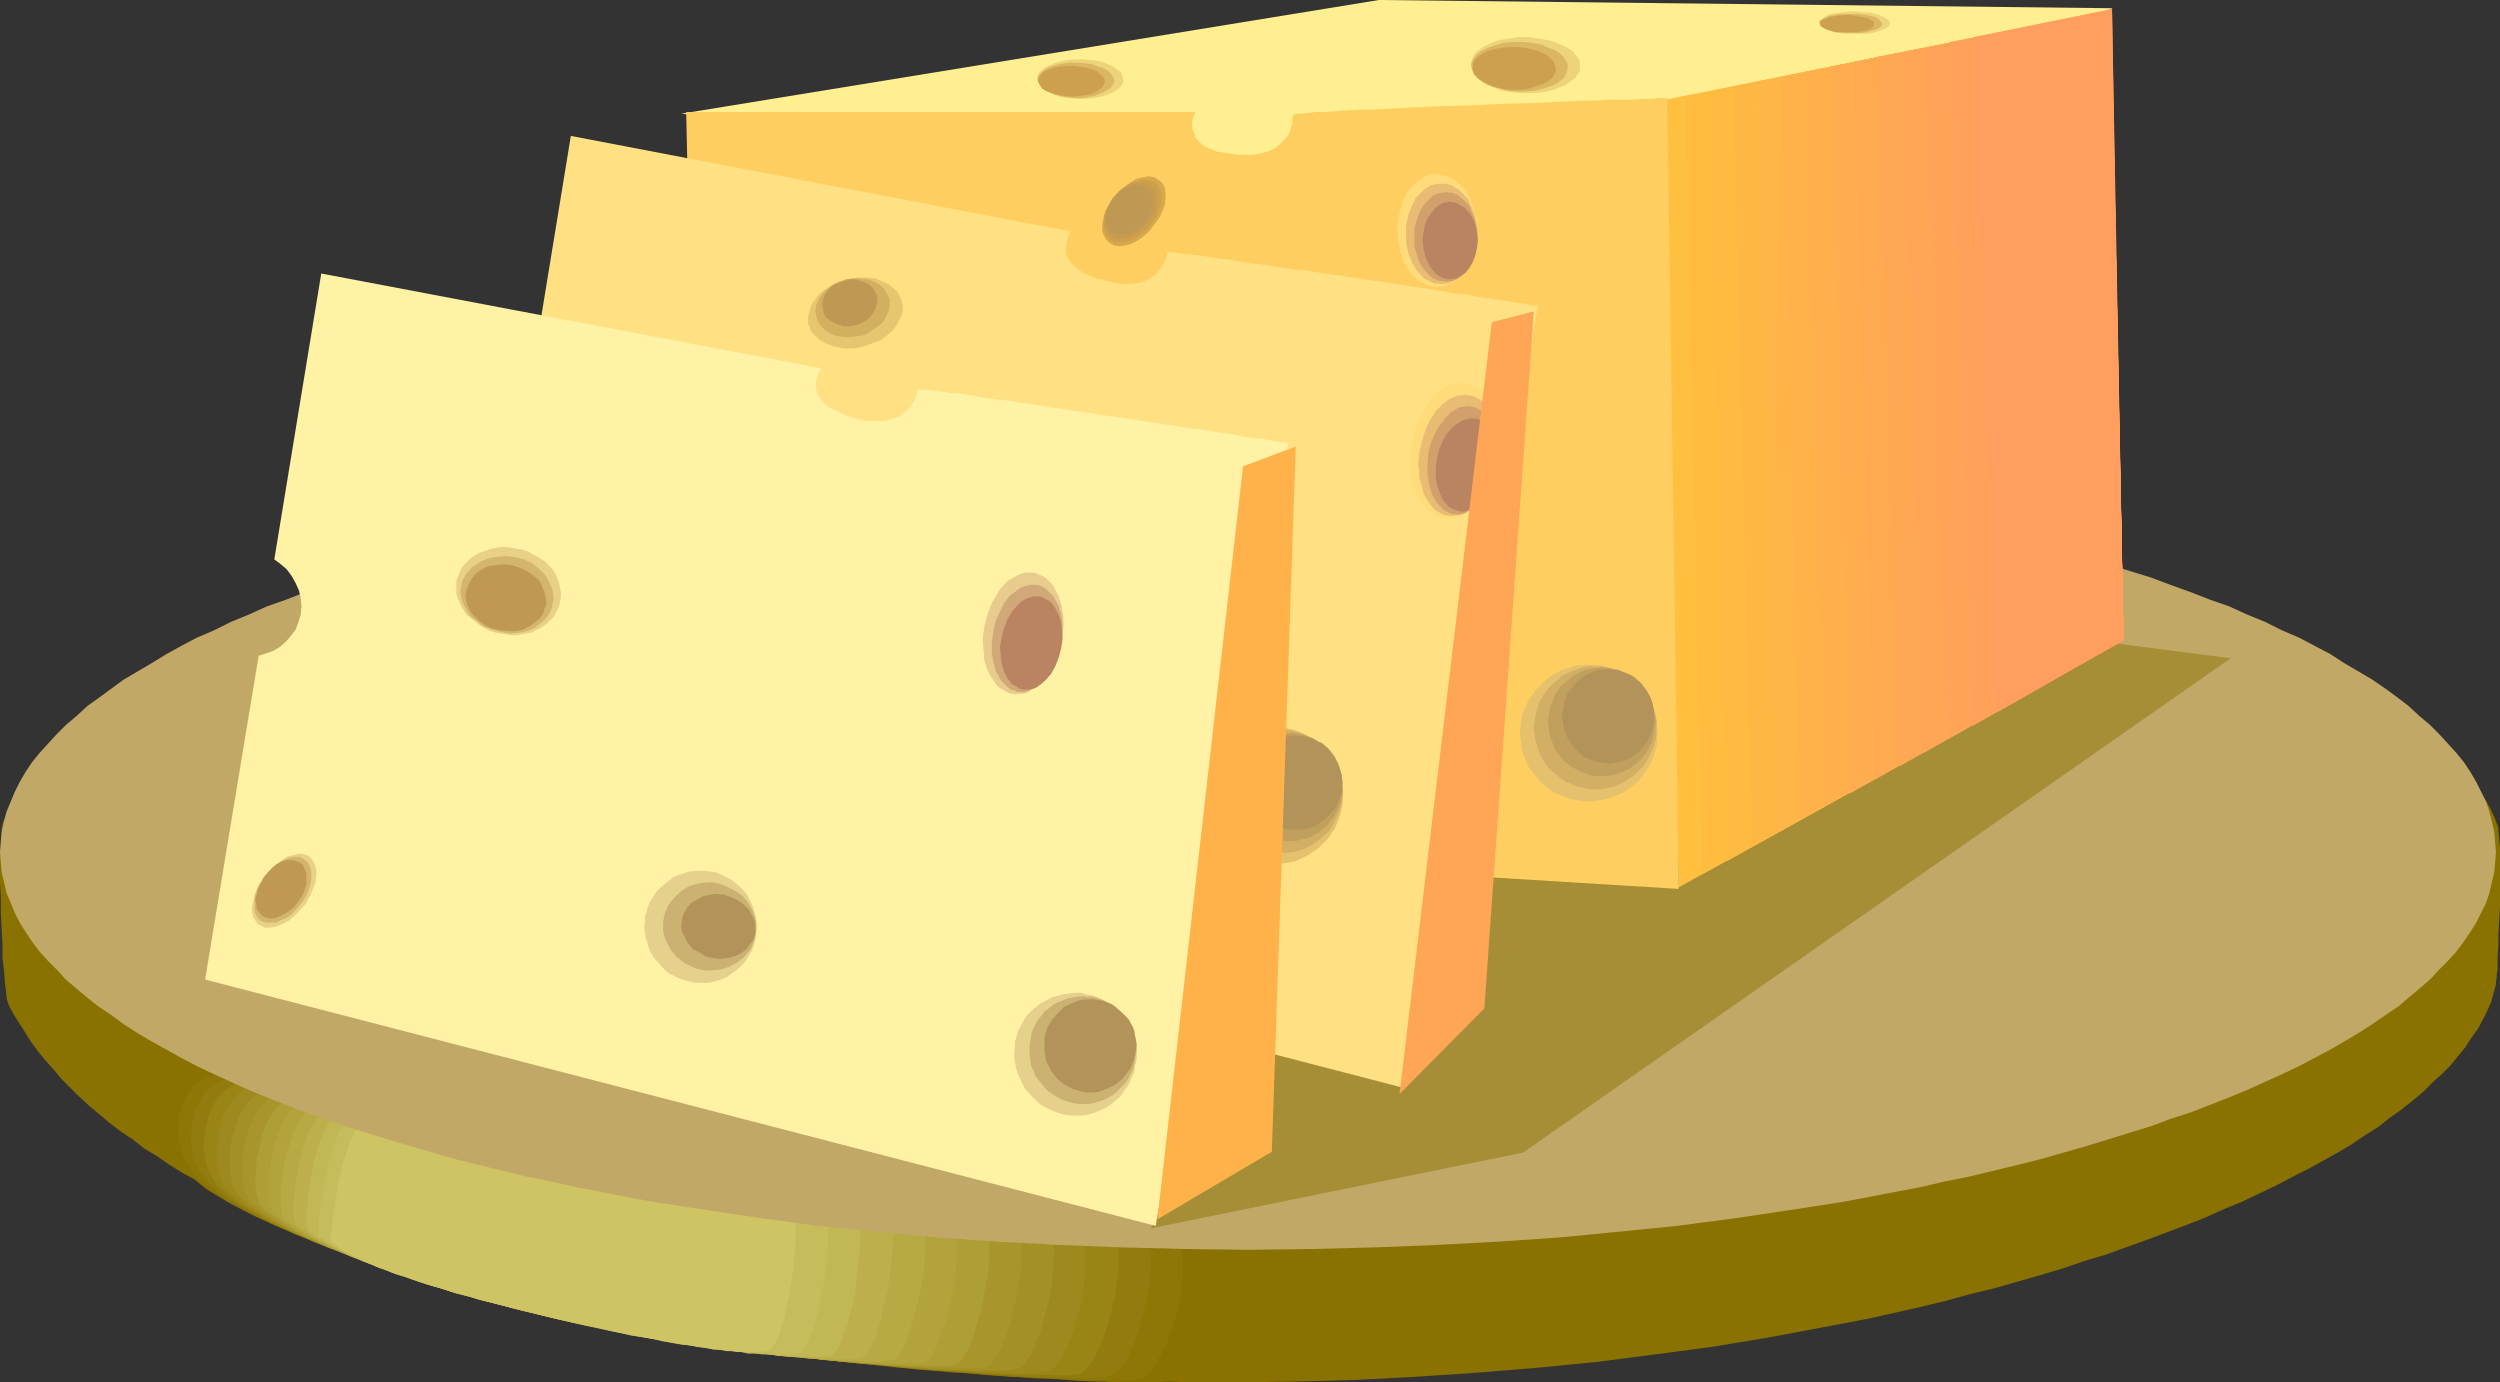
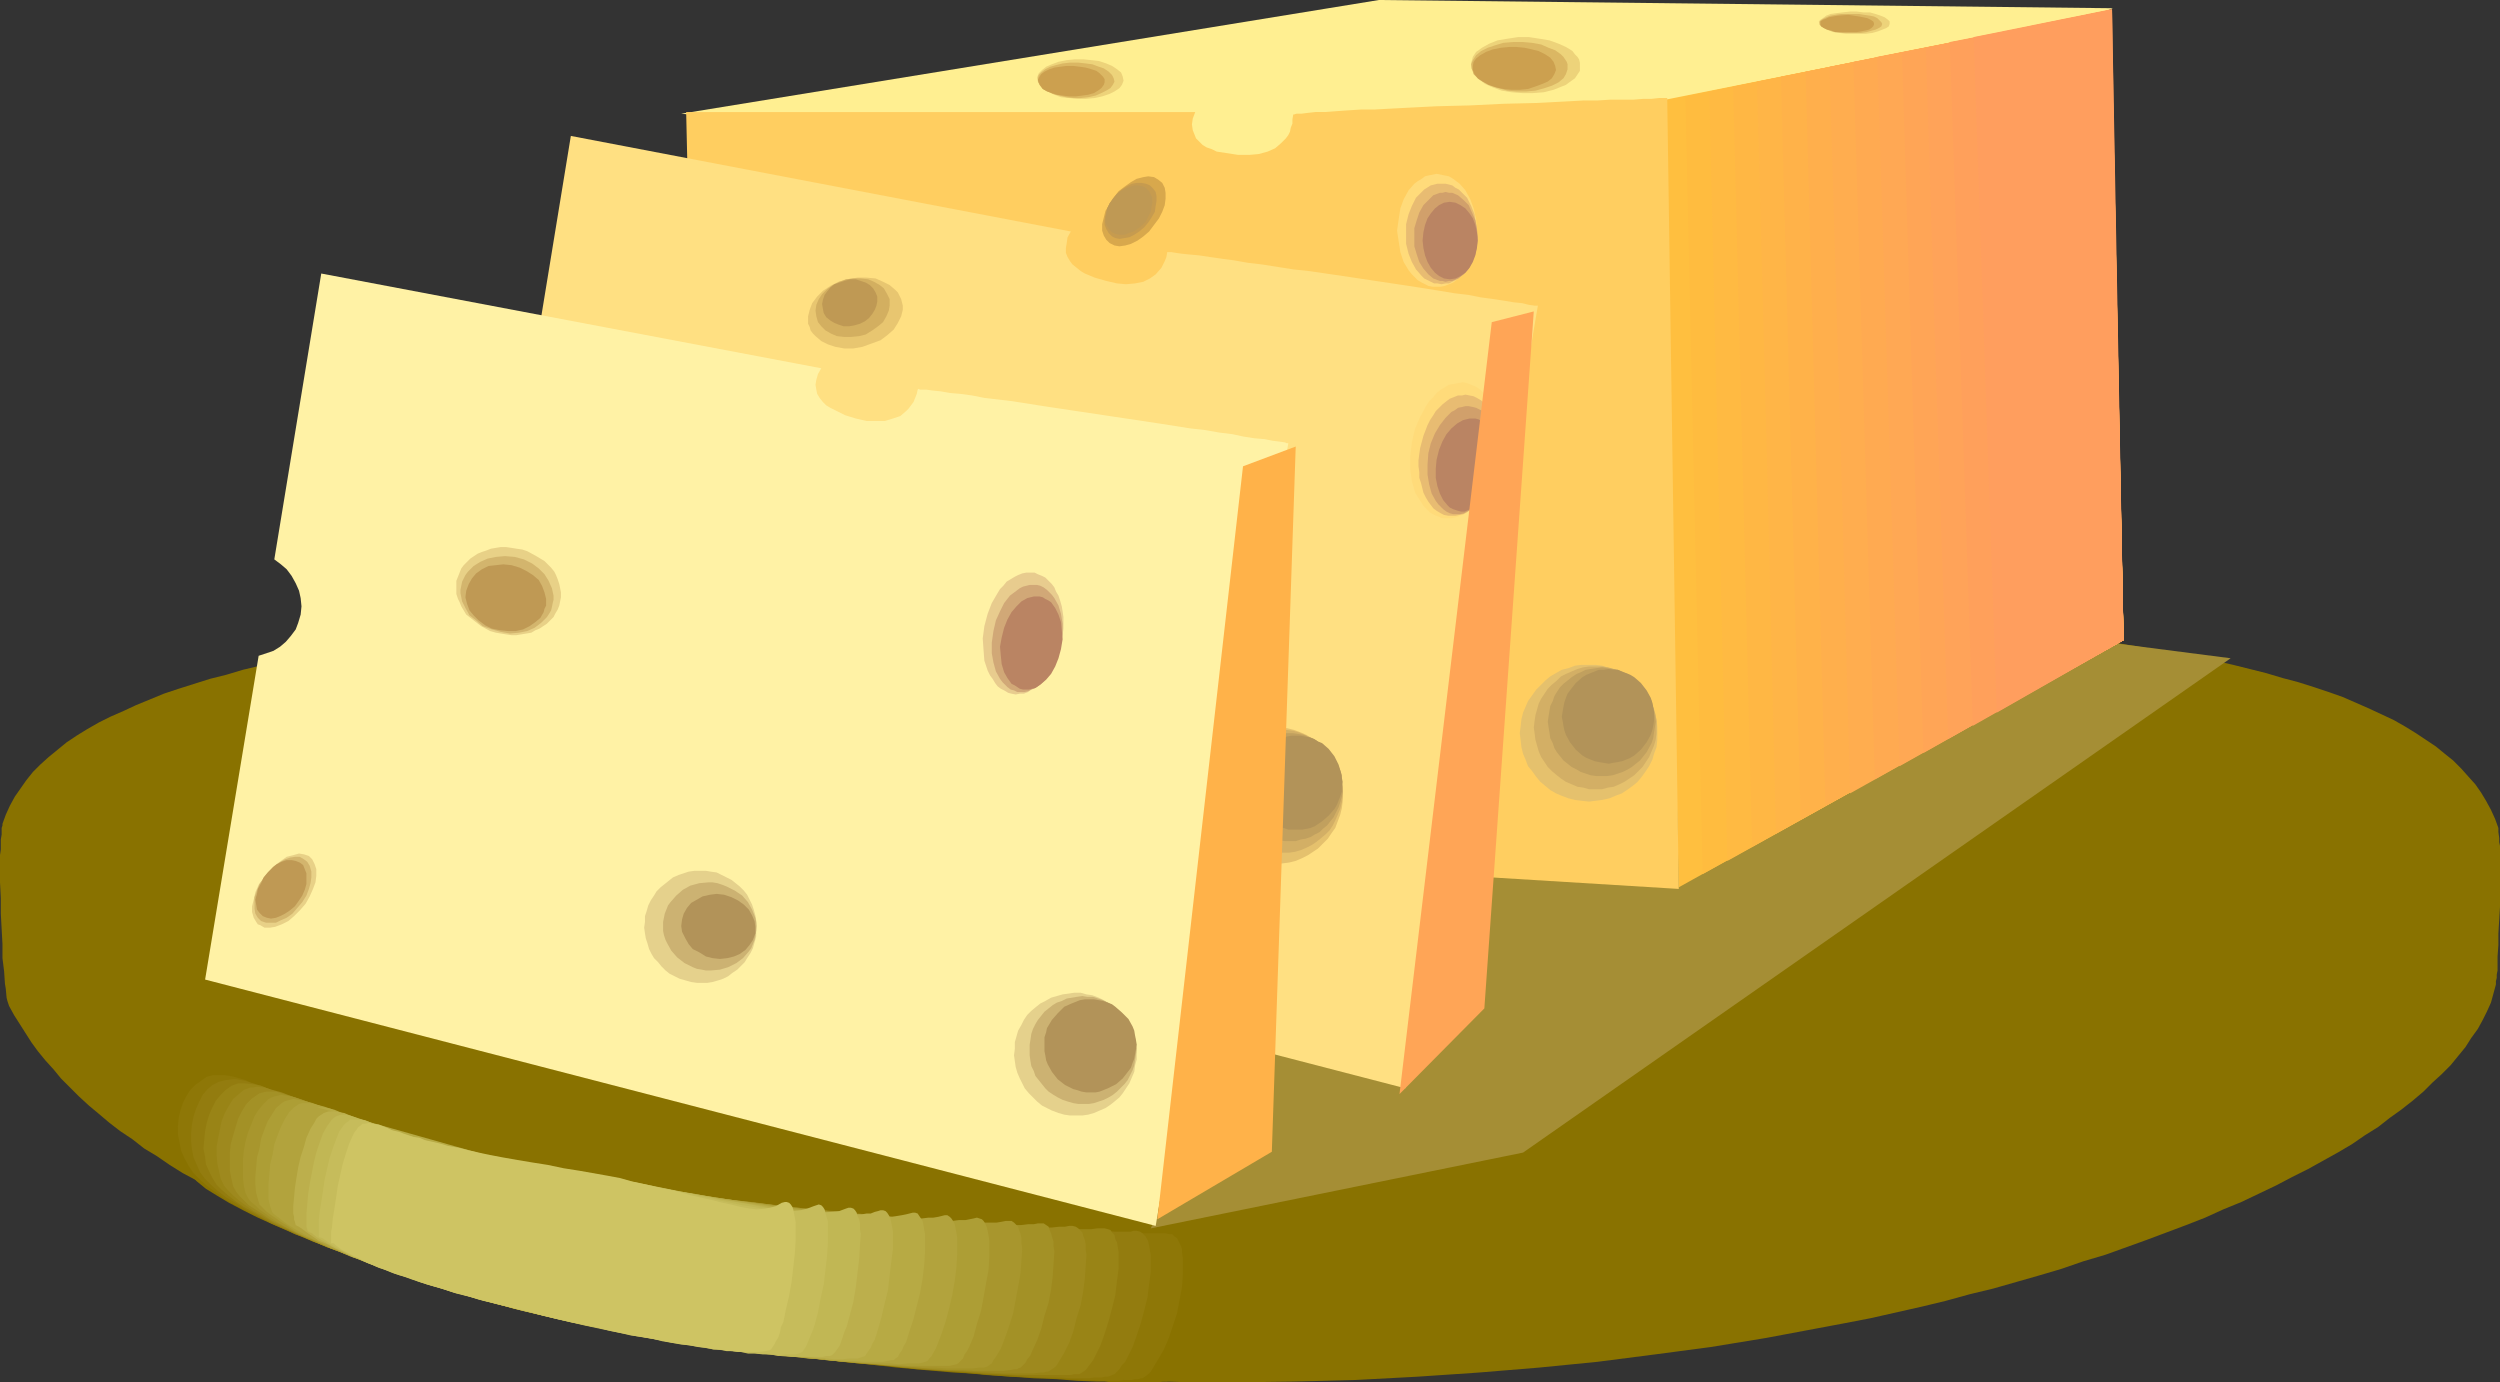
<svg xmlns="http://www.w3.org/2000/svg" xmlns:ns1="http://sodipodi.sourceforge.net/DTD/sodipodi-0.dtd" xmlns:ns2="http://www.inkscape.org/namespaces/inkscape" version="1.0" width="129.766mm" height="71.757mm" id="svg107" ns1:docname="Cheese 28.wmf">
  <rect width="100%" height="100%" fill="#333333" stroke="none" />
  <ns1:namedview id="namedview107" pagecolor="#ffffff" bordercolor="#000000" borderopacity="0.25" ns2:showpageshadow="2" ns2:pageopacity="0.0" ns2:pagecheckerboard="0" ns2:deskcolor="#d1d1d1" ns2:document-units="mm" />
  <defs id="defs1">
    <pattern id="WMFhbasepattern" patternUnits="userSpaceOnUse" width="6" height="6" x="0" y="0" />
  </defs>
  <path style="fill:#897200;fill-opacity:1;fill-rule:evenodd;stroke:none" d="m 248.379,118.31 h -11.797 l -11.797,0.162 h -11.474 l -11.474,0.162 -11.15,0.162 -11.15,0.162 -10.827,0.323 -10.666,0.323 -10.504,0.323 -10.181,0.646 -10.019,0.485 -9.696,0.646 -9.373,0.646 -9.211,0.97 -8.888,0.808 -4.202,0.646 -8.403,1.131 -4.04,0.485 -4.04,0.646 -3.878,0.646 -3.717,0.646 -3.717,0.808 -3.555,0.808 -3.555,0.646 -3.394,0.808 -3.232,0.97 -3.232,0.808 -3.07,0.97 -3.07,0.97 -2.909,0.97 -2.747,1.131 -2.747,1.131 -2.424,1.131 -2.586,1.131 -2.262,1.131 -2.262,1.293 -2.101,1.293 -1.939,1.293 -1.778,1.455 -1.778,1.455 -1.616,1.455 -1.454,1.455 -1.293,1.616 -1.131,1.616 -1.131,1.616 -0.97,1.778 -0.808,1.778 -0.646,1.778 v 0.323 l -0.162,0.485 v 0.646 0.646 l -0.162,0.97 v 0.97 0.97 L 0,167.767 v 5.334 l 0.162,3.071 v 3.071 l 0.323,5.98 v 2.748 l 0.323,2.586 0.162,2.424 0.162,0.97 0.162,1.778 0.162,0.646 0.162,0.485 0.162,0.485 0.97,1.778 1.131,1.778 1.131,1.778 1.131,1.778 1.293,1.778 1.454,1.778 1.616,1.778 1.454,1.778 1.778,1.778 1.778,1.778 1.939,1.778 1.939,1.616 2.101,1.778 2.101,1.616 2.424,1.616 2.262,1.778 2.424,1.455 2.586,1.778 2.586,1.616 2.747,1.455 2.747,1.616 2.909,1.455 3.07,1.616 3.07,1.455 3.07,1.455 3.232,1.455 3.394,1.455 3.394,1.293 3.394,1.455 3.717,1.293 3.717,1.293 3.717,1.293 3.878,1.293 3.878,1.293 4.04,1.131 4.04,1.293 4.202,1.131 4.202,0.97 4.363,1.131 4.525,1.131 4.525,0.97 4.525,0.97 4.686,0.97 4.686,0.808 4.848,0.808 5.01,0.97 5.01,0.808 5.01,0.646 5.171,0.647 10.504,1.455 5.333,0.485 5.494,0.646 5.494,0.485 5.656,0.485 5.818,0.323 5.656,0.323 5.818,0.323 5.979,0.323 5.979,0.162 6.141,0.162 5.979,0.162 6.302,0.162 h 6.302 l 12.605,-0.162 12.282,-0.323 12.12,-0.646 11.958,-0.808 11.797,-0.97 11.474,-1.131 11.312,-1.455 10.989,-1.455 10.827,-1.778 10.342,-1.94 5.171,-0.97 5.01,-0.97 5.01,-1.131 5.01,-1.131 4.686,-1.131 4.686,-1.293 4.686,-1.131 4.525,-1.293 4.525,-1.293 4.363,-1.293 4.202,-1.455 4.363,-1.293 4.04,-1.455 4.04,-1.455 3.878,-1.455 3.878,-1.455 3.717,-1.455 3.555,-1.616 3.555,-1.455 3.394,-1.616 3.394,-1.616 3.07,-1.616 3.232,-1.616 2.909,-1.616 2.909,-1.616 2.747,-1.616 2.586,-1.778 2.586,-1.616 2.262,-1.778 2.262,-1.616 2.262,-1.778 2.101,-1.778 1.778,-1.778 1.778,-1.616 1.778,-1.778 1.454,-1.778 1.454,-1.778 1.131,-1.778 1.293,-1.778 0.97,-1.778 0.808,-1.616 0.808,-1.778 0.485,-1.778 0.485,-1.778 v -0.323 -0.323 l 0.162,-0.647 v -0.646 l 0.162,-0.808 v -0.808 -1.94 l 0.162,-2.263 v -2.263 l 0.323,-5.334 v -5.172 -4.526 -2.101 l -0.162,-0.808 v -0.808 l -0.162,-1.131 v -0.485 -0.323 l -0.646,-1.778 -0.808,-1.778 -0.97,-1.778 -0.97,-1.616 -1.131,-1.616 -1.454,-1.616 -1.293,-1.455 -1.616,-1.616 -1.616,-1.293 -1.778,-1.455 -1.939,-1.293 -1.939,-1.293 -2.101,-1.293 -2.262,-1.293 -2.424,-1.131 -2.424,-1.131 -2.586,-1.131 -2.586,-1.131 -2.747,-0.97 -2.909,-0.97 -3.07,-0.97 -3.07,-0.808 -3.232,-0.97 -3.232,-0.808 -3.232,-0.808 -3.555,-0.808 -3.555,-0.808 -3.717,-0.646 -3.717,-0.646 -3.878,-0.647 -3.878,-0.646 -4.04,-0.485 -4.04,-0.646 -4.04,-0.485 -8.726,-0.97 -8.726,-0.97 -9.211,-0.646 -9.534,-0.808 -9.696,-0.485 -9.858,-0.647 -10.342,-0.323 -10.504,-0.485 -10.666,-0.162 -10.827,-0.323 -11.15,-0.162 -11.312,-0.162 h -11.474 l -11.474,-0.162 z" id="path1" />
  <path style="fill:#897200;fill-opacity:1;fill-rule:evenodd;stroke:none" d="m 41.046,210.113 0.808,0.162 0.808,0.162 0.97,0.162 1.131,0.323 1.131,0.323 1.293,0.485 1.293,0.485 1.454,0.646 1.454,0.485 0.646,0.323 0.808,0.323 3.394,1.455 1.778,0.808 1.778,0.808 4.04,1.616 4.202,1.778 4.525,1.778 4.848,1.616 5.171,1.778 5.494,1.616 5.818,1.455 5.979,1.455 3.07,0.485 3.232,0.646 3.394,0.485 3.717,0.646 3.878,0.485 4.04,0.485 4.363,0.646 4.686,0.485 4.686,0.485 4.848,0.485 4.848,0.485 5.171,0.485 10.181,0.97 10.342,0.97 10.181,0.808 5.01,0.323 5.01,0.323 4.686,0.485 4.686,0.162 4.525,0.323 4.202,0.323 4.04,0.323 3.717,0.162 3.555,0.162 3.232,0.323 2.909,0.162 h 2.424 1.293 l 0.97,0.162 h 0.97 0.97 2.262 l 0.646,0.162 0.646,0.162 0.485,0.323 0.485,0.485 0.323,0.485 0.323,0.647 0.323,0.808 v 0.97 l 0.162,0.97 0.162,0.97 -0.162,2.263 -0.162,2.424 -0.485,2.424 -0.646,2.586 -0.646,2.586 -0.97,2.263 -0.808,2.263 -1.131,1.94 -1.131,1.616 -0.485,0.646 -0.485,0.646 -0.646,0.323 -0.485,0.323 -0.485,0.162 h -0.323 l -0.646,0.162 h -0.646 l -0.97,0.162 h -0.97 -4.848 -1.454 -1.616 l -1.616,-0.162 h -1.616 l -3.878,-0.162 -4.04,-0.323 -4.363,-0.162 -4.525,-0.323 -4.848,-0.323 -4.848,-0.485 -5.171,-0.485 -5.333,-0.485 -5.494,-0.485 -10.989,-1.131 -11.15,-1.455 -11.15,-1.455 -5.494,-0.808 -5.333,-0.808 -5.171,-0.808 -5.01,-0.97 -4.848,-0.808 -4.525,-0.97 -4.363,-0.97 -4.04,-0.97 -3.878,-1.131 -3.394,-0.97 -3.232,-0.97 -3.07,-1.131 -3.07,-0.97 -2.909,-0.97 -2.747,-0.808 -5.333,-1.94 -2.424,-0.808 -2.424,-0.808 -2.262,-0.97 -2.262,-0.808 -2.101,-0.808 -1.939,-0.808 -1.939,-0.808 -3.717,-1.616 -3.232,-1.455 -2.909,-1.455 -2.747,-1.455 -2.424,-1.455 -2.101,-1.293 -1.778,-1.455 -1.454,-1.455 -1.454,-1.293 -1.131,-1.455 -0.808,-1.616 -0.646,-1.616 -0.485,-1.616 -0.323,-1.455 v -1.616 l 0.162,-1.616 0.323,-1.455 0.485,-1.455 0.646,-1.131 0.808,-1.131 0.97,-0.97 1.131,-0.808 1.293,-0.485 1.293,-0.323 z" id="path2" />
  <path style="fill:#8e7707;fill-opacity:1;fill-rule:evenodd;stroke:none" d="m 43.309,210.922 h 0.808 l 0.97,0.162 0.808,0.162 1.131,0.323 1.131,0.323 0.97,0.485 2.586,0.97 1.454,0.646 1.454,0.647 0.646,0.162 0.808,0.323 1.616,0.808 3.394,1.455 1.939,0.808 1.939,0.808 4.04,1.616 4.363,1.616 4.686,1.616 4.848,1.778 5.494,1.455 2.747,0.808 2.747,0.647 3.07,0.646 2.909,0.646 3.232,0.646 3.07,0.647 3.394,0.485 3.717,0.485 3.717,0.646 4.04,0.485 4.202,0.485 4.525,0.485 4.363,0.485 4.686,0.647 9.534,0.97 9.696,0.97 9.858,0.808 9.696,0.808 9.211,0.646 4.525,0.485 4.363,0.323 4.04,0.162 4.202,0.323 3.717,0.323 3.555,0.162 3.232,0.162 3.07,0.162 2.586,0.162 2.586,0.162 h 1.939 4.04 l 0.646,0.162 h 0.646 l 0.485,0.485 0.485,0.323 0.323,0.647 0.323,0.646 0.323,0.808 v 0.808 l 0.162,0.97 v 0.97 2.263 l -0.162,2.424 -0.485,2.586 -0.485,2.586 -0.808,2.424 -0.808,2.424 -0.97,2.263 -1.131,1.94 -0.485,0.808 -0.485,0.808 -0.485,0.808 -0.485,0.485 -0.646,0.485 -0.485,0.323 h -0.323 l -0.485,0.162 h -0.646 l -0.646,0.162 h -0.808 -0.808 l -0.97,0.162 h -3.555 l -1.454,-0.162 h -1.454 l -3.232,-0.162 -3.555,-0.162 -3.878,-0.162 -4.04,-0.162 -4.202,-0.323 -4.525,-0.485 -4.848,-0.323 -4.848,-0.323 -5.01,-0.646 -5.01,-0.485 -10.504,-1.131 -10.666,-1.293 -10.504,-1.293 -5.171,-0.808 -5.171,-0.808 -4.848,-0.97 -4.848,-0.808 -4.686,-0.808 -4.525,-0.97 -4.202,-0.97 -3.878,-0.97 -3.717,-0.97 -3.394,-0.97 -3.232,-1.131 -3.232,-0.97 -2.909,-0.97 -2.909,-0.97 -2.747,-0.808 -2.586,-0.97 -2.586,-0.808 -2.424,-0.97 -2.262,-0.808 -2.262,-0.808 -2.262,-0.808 -1.939,-0.808 -1.939,-0.808 -1.939,-0.808 -3.394,-1.455 -3.232,-1.455 -2.747,-1.293 -2.586,-1.455 -2.262,-1.293 -1.778,-1.293 -1.778,-1.293 -1.454,-1.293 -1.293,-1.293 -0.97,-1.455 -0.808,-1.455 -0.646,-1.455 -0.323,-1.616 -0.323,-1.616 v -1.616 l 0.162,-1.616 0.323,-1.455 0.485,-1.455 0.646,-1.293 0.808,-1.293 0.97,-0.97 1.131,-0.808 1.131,-0.808 1.293,-0.323 z" id="path3" />
  <path style="fill:#937c0f;fill-opacity:1;fill-rule:evenodd;stroke:none" d="m 45.733,211.73 h 0.646 l 0.97,0.162 0.808,0.162 0.97,0.323 2.101,0.646 2.424,0.97 2.586,1.131 1.454,0.485 1.616,0.808 3.07,1.293 3.555,1.455 3.878,1.616 4.202,1.455 4.525,1.616 4.848,1.616 2.586,0.646 2.586,0.808 2.747,0.646 2.909,0.808 2.909,0.646 2.909,0.647 3.07,0.646 3.232,0.485 3.394,0.646 3.555,0.485 3.717,0.485 3.878,0.485 4.04,0.646 4.363,0.485 4.202,0.485 4.525,0.485 9.05,0.97 9.211,0.97 9.211,0.808 9.05,0.97 4.363,0.323 4.363,0.323 4.202,0.323 4.04,0.323 3.878,0.323 3.717,0.162 3.555,0.323 3.232,0.162 3.07,0.162 2.909,0.162 2.586,0.162 h 2.262 l 1.939,0.162 h 3.232 l 0.485,-0.162 h 0.646 l 0.646,0.162 0.485,0.323 0.485,0.485 0.323,0.485 0.323,0.647 0.162,0.808 0.162,0.97 0.162,0.808 v 1.131 2.263 l -0.323,2.424 -0.323,2.586 -0.646,2.586 -0.646,2.424 -0.808,2.424 -0.808,2.263 -0.97,1.94 -0.485,0.97 -0.646,0.646 -0.485,0.808 -0.485,0.485 -0.485,0.485 -0.485,0.162 -0.323,0.162 -0.485,0.162 h -0.485 l -0.808,0.162 h -0.646 -0.808 l -0.97,0.162 h -3.394 l -2.747,-0.162 h -2.909 l -3.394,-0.162 -3.555,-0.323 -3.878,-0.162 -4.04,-0.323 -4.202,-0.323 -4.525,-0.323 -4.525,-0.485 -4.686,-0.323 -4.848,-0.485 -9.858,-1.131 -10.181,-1.293 -10.019,-1.455 -4.848,-0.647 -4.848,-0.808 -4.686,-0.808 -4.686,-0.808 -4.525,-0.97 -4.363,-0.808 -4.04,-0.97 -3.878,-0.97 -3.717,-0.97 -3.394,-0.97 -3.07,-0.97 -3.07,-0.97 -3.07,-0.97 -2.747,-0.97 -2.747,-0.808 -2.586,-0.97 -2.424,-0.808 -2.424,-0.808 -2.262,-0.808 -2.101,-0.808 -2.101,-0.808 -2.101,-0.808 -1.778,-0.646 -1.778,-0.808 -1.778,-0.646 -1.616,-0.808 -3.07,-1.293 -2.586,-1.455 -2.424,-1.293 -1.939,-1.293 -1.939,-1.131 -1.454,-1.131 -1.454,-1.293 -1.131,-1.131 -0.97,-1.293 -0.646,-1.455 -0.646,-1.455 -0.323,-1.616 -0.162,-1.616 v -1.616 l 0.162,-1.616 0.323,-1.616 0.485,-1.455 0.646,-1.455 0.646,-1.293 0.97,-1.131 0.97,-0.808 1.293,-0.646 1.293,-0.323 z" id="path4" />
  <path style="fill:#998416;fill-opacity:1;fill-rule:evenodd;stroke:none" d="m 47.995,212.538 1.616,0.162 1.616,0.323 1.939,0.808 2.262,0.808 2.586,0.97 1.293,0.646 1.454,0.485 3.07,1.293 1.616,0.646 1.778,0.808 3.555,1.455 4.04,1.455 4.363,1.455 2.262,0.808 2.424,0.646 2.424,0.808 2.586,0.646 2.747,0.808 2.747,0.647 2.909,0.646 2.909,0.646 3.07,0.646 3.232,0.485 3.232,0.485 3.555,0.646 3.717,0.485 3.717,0.485 4.04,0.647 4.04,0.485 8.403,0.97 8.565,0.97 8.565,0.97 8.726,0.808 8.403,0.808 4.202,0.323 3.878,0.323 4.04,0.323 3.717,0.323 3.555,0.323 3.555,0.323 3.232,0.162 3.07,0.162 2.909,0.162 2.586,0.162 h 2.424 l 2.101,0.162 h 1.778 1.616 l 1.131,-0.162 h 0.808 0.646 l 0.646,0.162 0.485,0.162 0.323,0.485 0.485,0.485 0.162,0.808 0.323,0.646 0.323,1.94 v 0.97 2.263 l -0.323,2.424 -0.323,2.748 -0.646,2.586 -0.646,2.424 -0.808,2.586 -0.808,2.263 -0.97,1.94 -0.485,0.97 -0.485,0.646 -0.485,0.646 -0.485,0.647 -0.485,0.323 -0.485,0.323 -0.323,0.162 h -0.485 -0.485 l -0.646,0.162 h -0.646 -0.808 -6.464 -2.909 l -3.07,-0.162 -3.394,-0.162 -3.555,-0.323 -3.878,-0.162 -3.878,-0.323 -4.202,-0.323 -4.202,-0.485 -4.525,-0.323 -4.525,-0.485 -9.373,-1.131 -9.373,-1.131 -9.534,-1.293 -9.373,-1.455 -4.525,-0.808 -4.363,-0.808 -4.363,-0.97 -4.202,-0.808 -3.878,-0.97 -3.878,-0.808 -3.555,-0.97 -3.394,-0.97 -3.07,-0.97 -3.07,-0.97 -2.909,-0.97 -2.747,-0.808 -2.586,-0.97 -2.586,-0.808 -2.424,-0.97 -2.424,-0.808 -2.101,-0.646 -2.101,-0.808 -2.101,-0.808 -1.939,-0.646 -1.778,-0.808 -1.778,-0.808 -1.616,-0.646 -1.454,-0.647 -2.909,-1.293 -2.586,-1.293 -2.101,-1.293 -2.101,-1.131 -1.616,-1.131 -1.454,-1.131 -1.293,-1.131 -0.97,-0.97 -0.808,-1.293 -0.646,-1.293 -0.646,-1.455 -0.162,-1.455 -0.323,-1.616 0.162,-1.778 0.162,-1.616 0.323,-1.616 0.485,-1.616 0.646,-1.455 0.646,-1.293 0.97,-1.131 0.97,-0.97 1.131,-0.808 1.293,-0.485 h 0.646 z" id="path5" />
  <path style="fill:#9e891e;fill-opacity:1;fill-rule:evenodd;stroke:none" d="m 50.419,213.184 1.454,0.162 1.616,0.485 1.778,0.485 2.101,0.808 1.131,0.485 1.131,0.485 2.586,1.131 1.454,0.485 1.454,0.647 3.07,1.293 3.555,1.455 3.878,1.293 1.939,0.808 2.101,0.646 2.262,0.646 2.262,0.808 2.424,0.647 5.171,1.455 2.747,0.646 2.909,0.485 2.909,0.646 3.07,0.646 3.232,0.485 3.232,0.646 3.394,0.485 3.717,0.646 3.717,0.485 7.595,1.131 7.918,0.97 16.322,1.778 8.08,0.97 7.757,0.808 3.878,0.323 3.717,0.323 3.555,0.323 3.555,0.323 3.394,0.162 3.07,0.323 3.07,0.162 2.909,0.162 2.586,0.162 h 2.424 l 2.262,0.162 1.778,0.162 h 1.778 l 1.454,-0.162 h 1.131 l 0.808,-0.162 h 0.646 l 0.646,0.162 0.485,0.323 0.323,0.323 0.485,0.485 0.162,0.647 0.323,0.808 0.162,0.808 v 1.131 l 0.162,0.97 -0.162,2.263 -0.162,2.424 -0.323,2.586 -0.485,2.586 -0.808,2.586 -0.646,2.586 -0.808,2.263 -0.97,1.94 -0.485,0.808 -0.485,0.808 -0.485,0.808 -0.485,0.485 -0.485,0.323 -0.485,0.323 -0.323,0.162 h -0.323 l -0.485,0.162 h -0.646 l -1.293,0.162 h -6.141 l -2.586,-0.162 -2.909,-0.162 -3.07,-0.162 -3.394,-0.162 -3.555,-0.162 -3.717,-0.323 -3.878,-0.485 -4.04,-0.323 -4.04,-0.485 -4.363,-0.323 -8.726,-0.97 -8.888,-1.293 -8.888,-1.131 -8.888,-1.455 -4.363,-0.808 -4.202,-0.808 -4.04,-0.808 -4.04,-0.808 -3.878,-0.808 -3.717,-0.97 -3.555,-0.97 -3.232,-0.808 -3.07,-0.97 -3.07,-0.97 -2.909,-0.808 -2.747,-0.97 -2.586,-0.808 -2.424,-0.97 -2.424,-0.808 -2.262,-0.808 -2.262,-0.808 -1.939,-0.646 -2.101,-0.808 -1.778,-0.646 -1.778,-0.808 -1.616,-0.646 -1.616,-0.647 -1.454,-0.646 -2.747,-1.293 -2.262,-1.131 -2.101,-1.293 -1.778,-0.97 -1.616,-1.131 -1.293,-0.97 -1.131,-0.97 -0.97,-0.97 -0.808,-0.97 -0.646,-1.293 -0.323,-1.455 -0.323,-1.455 -0.162,-1.778 v -1.616 l 0.323,-1.778 0.323,-1.616 0.323,-1.616 0.646,-1.616 0.808,-1.455 0.808,-1.293 1.131,-0.97 0.97,-0.808 1.293,-0.485 h 0.646 z" id="path6" />
  <path style="fill:#a39126;fill-opacity:1;fill-rule:evenodd;stroke:none" d="m 52.682,214.154 h 1.454 l 1.454,0.485 1.778,0.485 1.939,0.647 2.101,0.808 2.424,1.131 2.586,1.131 3.07,1.131 3.232,1.293 1.778,0.646 1.778,0.647 1.939,0.646 2.101,0.646 2.101,0.646 2.262,0.808 2.424,0.647 2.424,0.646 2.586,0.646 2.586,0.646 2.747,0.647 3.07,0.485 2.909,0.647 3.232,0.485 3.232,0.647 3.394,0.485 7.11,1.131 7.434,0.97 7.595,1.131 15.19,1.778 7.434,0.808 7.434,0.808 3.394,0.323 3.394,0.323 3.394,0.323 3.232,0.162 3.07,0.323 2.909,0.162 2.747,0.323 2.747,0.162 h 2.262 l 2.262,0.162 2.101,0.162 h 3.394 l 1.293,-0.162 h 1.131 l 0.808,-0.162 h 0.485 0.646 l 0.485,0.323 0.485,0.323 0.162,0.647 0.323,0.646 0.162,0.646 0.323,0.97 v 0.97 l 0.162,0.97 -0.162,2.263 -0.162,2.586 -0.323,2.586 -0.485,2.586 -0.808,2.586 -0.646,2.586 -0.808,2.263 -0.97,2.101 -0.323,0.808 -0.646,0.808 -0.323,0.646 -0.485,0.485 -0.485,0.485 -0.485,0.162 -0.162,0.162 h -0.485 l -0.97,0.162 -1.293,0.162 h -5.656 l -2.424,-0.162 h -2.747 l -2.747,-0.162 -3.07,-0.323 -3.232,-0.162 -3.555,-0.323 -3.555,-0.323 -3.717,-0.323 -3.878,-0.323 -3.878,-0.485 -8.242,-0.97 -8.403,-1.131 -8.403,-1.131 -8.403,-1.455 -8.08,-1.455 -3.878,-0.808 -3.878,-0.808 -3.717,-0.808 -3.555,-0.97 -3.555,-0.808 -3.232,-0.97 -3.07,-0.97 -3.07,-0.808 -2.909,-0.97 -2.586,-0.808 -2.586,-0.808 -2.424,-0.808 -2.424,-0.808 -2.101,-0.808 -2.262,-0.808 -1.939,-0.646 -1.939,-0.808 -1.778,-0.646 -1.616,-0.646 -1.616,-0.647 -1.454,-0.646 -1.454,-0.646 -2.586,-1.293 -2.101,-1.131 -1.939,-0.97 -1.616,-1.131 -1.454,-0.97 -1.293,-0.808 -0.97,-0.97 -0.808,-0.808 -0.646,-0.808 -0.646,-1.131 -0.323,-1.455 -0.323,-1.616 v -1.616 -1.778 l 0.162,-1.778 0.485,-1.778 0.485,-1.616 0.485,-1.616 0.808,-1.616 0.808,-1.293 0.97,-0.97 1.131,-0.808 0.485,-0.323 0.646,-0.162 0.646,-0.162 z" id="path7" />
  <path style="fill:#a8962d;fill-opacity:1;fill-rule:evenodd;stroke:none" d="m 55.106,214.801 1.293,0.162 1.454,0.323 1.454,0.485 1.778,0.646 2.101,0.808 2.101,0.97 2.424,0.97 2.747,1.131 3.07,1.131 1.778,0.646 1.778,0.646 1.778,0.485 1.939,0.808 2.101,0.485 2.262,0.647 2.262,0.646 2.424,0.646 2.424,0.647 2.586,0.646 2.909,0.646 2.747,0.485 3.07,0.646 3.232,0.485 6.626,1.131 6.787,0.97 7.11,1.131 7.11,0.97 7.11,0.97 7.11,0.808 6.949,0.97 6.787,0.647 3.232,0.323 3.07,0.323 3.07,0.323 2.909,0.162 2.747,0.323 2.747,0.323 2.586,0.162 h 2.262 l 2.262,0.162 2.101,0.162 h 1.778 3.07 1.293 l 0.97,-0.162 0.808,-0.162 h 0.646 0.485 l 0.485,0.323 0.323,0.323 0.485,0.485 0.162,0.647 0.323,0.808 0.162,0.808 v 0.97 l 0.162,1.131 -0.162,2.263 -0.162,2.424 -0.485,2.748 -0.485,2.586 -0.485,2.586 -0.808,2.586 -0.808,2.263 -0.808,2.101 -0.485,0.808 -0.485,0.808 -0.485,0.647 -0.323,0.646 -0.485,0.323 -0.485,0.323 -0.646,0.162 h -0.808 l -1.293,0.162 h -5.171 l -2.101,-0.162 h -2.586 l -2.586,-0.162 -2.909,-0.162 -2.909,-0.323 -3.232,-0.162 -3.232,-0.323 -3.555,-0.323 -3.555,-0.323 -3.555,-0.485 -7.595,-0.97 -7.757,-0.97 -7.918,-1.131 -7.918,-1.293 -7.757,-1.455 -7.272,-1.616 -3.717,-0.808 -3.394,-0.808 -3.394,-0.97 -3.232,-0.808 -3.232,-0.97 -2.909,-0.808 -2.909,-0.97 -2.586,-0.808 -2.586,-0.808 -2.424,-0.808 -2.262,-0.808 -2.101,-0.808 -2.101,-0.647 -1.939,-0.646 -1.778,-0.808 -1.778,-0.646 -1.616,-0.646 -1.454,-0.647 -1.454,-0.646 -1.293,-0.646 -1.293,-0.485 -1.131,-0.485 -2.101,-1.131 -1.778,-0.97 -1.454,-0.97 -1.293,-0.97 -1.131,-0.808 -0.808,-0.808 -0.808,-0.647 -0.323,-0.323 -0.323,-0.485 -0.485,-0.97 -0.323,-1.455 -0.162,-1.455 v -1.778 -1.778 l 0.162,-1.778 0.323,-1.778 0.485,-1.778 0.646,-1.616 0.646,-1.616 0.808,-1.293 0.97,-1.131 0.97,-0.97 0.646,-0.323 0.485,-0.162 0.646,-0.162 z" id="path8" />
  <path style="fill:#ad9e35;fill-opacity:1;fill-rule:evenodd;stroke:none" d="m 57.53,215.609 1.131,0.162 1.454,0.323 1.293,0.323 1.616,0.646 1.778,0.646 2.101,0.808 2.262,0.97 2.586,0.97 1.293,0.646 3.07,1.131 1.778,0.485 1.778,0.646 1.778,0.485 2.101,0.646 1.939,0.647 2.262,0.646 2.424,0.485 2.424,0.646 2.586,0.646 2.747,0.485 2.747,0.646 3.07,0.485 3.07,0.646 6.626,1.131 6.626,0.97 13.574,2.101 6.626,0.97 6.626,0.808 6.302,0.808 6.141,0.808 2.909,0.323 2.909,0.323 2.747,0.162 2.586,0.323 2.586,0.162 2.262,0.323 h 2.424 l 2.101,0.323 h 1.939 1.939 l 1.616,0.162 h 1.454 l 1.293,-0.162 h 1.293 l 0.808,-0.162 0.808,-0.162 0.646,-0.162 0.485,0.162 0.485,0.162 0.323,0.323 0.323,0.485 0.323,0.808 0.162,0.646 0.162,0.808 0.162,1.131 v 0.97 2.263 l -0.162,2.586 -0.485,2.586 -0.485,2.748 -0.485,2.586 -0.808,2.586 -0.646,2.424 -0.808,1.94 -0.485,0.97 -0.485,0.647 -0.323,0.808 -0.485,0.485 -0.485,0.485 -0.323,0.162 -0.646,0.162 -0.808,0.162 h -1.131 -4.848 -1.939 l -2.262,-0.162 h -2.424 l -2.586,-0.323 -2.747,-0.162 -2.909,-0.162 -2.909,-0.323 -3.232,-0.323 -3.232,-0.323 -3.394,-0.485 -6.949,-0.808 -7.272,-0.97 -7.272,-1.131 -7.434,-1.293 -7.272,-1.293 -7.272,-1.616 -3.394,-0.808 -3.394,-0.808 -3.394,-0.808 -3.232,-0.808 -3.07,-0.97 -2.909,-0.808 -2.747,-0.808 -2.586,-0.97 -2.586,-0.808 -2.424,-0.808 -2.101,-0.646 -2.101,-0.808 -2.101,-0.646 -1.778,-0.647 -1.778,-0.808 -1.616,-0.646 -1.616,-0.646 -1.454,-0.485 -1.293,-0.646 -1.293,-0.646 -1.131,-0.485 -1.131,-0.485 -1.939,-0.97 -1.616,-1.131 -1.293,-0.808 -1.131,-0.808 -0.97,-0.646 -0.808,-0.646 -0.646,-0.647 -0.323,-0.323 -0.323,-0.323 -0.323,-1.131 -0.323,-1.131 -0.162,-1.616 v -1.616 l 0.162,-1.778 0.162,-1.94 0.485,-1.778 0.323,-1.94 0.646,-1.778 0.646,-1.616 0.808,-1.293 0.808,-1.293 1.131,-0.97 0.485,-0.323 0.485,-0.162 0.646,-0.162 z" id="path9" />
  <path style="fill:#b2a33d;fill-opacity:1;fill-rule:evenodd;stroke:none" d="m 59.792,216.417 h 1.131 l 1.293,0.323 1.293,0.323 1.454,0.485 0.646,0.323 0.808,0.323 1.939,0.808 2.101,0.808 2.262,0.97 1.293,0.485 1.454,0.485 1.454,0.485 1.616,0.647 1.616,0.485 1.778,0.647 1.939,0.485 2.101,0.485 2.101,0.646 2.262,0.647 2.424,0.485 2.586,0.647 2.586,0.485 2.909,0.647 3.07,0.485 3.07,0.647 12.928,2.101 6.464,0.97 6.302,0.97 6.302,0.97 5.979,0.97 5.818,0.808 5.494,0.646 2.586,0.323 2.586,0.323 2.424,0.323 2.424,0.162 2.262,0.162 2.101,0.162 2.101,0.162 1.778,0.162 1.778,0.162 h 1.778 2.747 l 1.293,-0.162 h 0.97 l 0.97,-0.162 0.646,-0.162 0.646,-0.162 h 0.485 l 0.485,0.323 0.323,0.323 0.323,0.485 0.323,0.647 0.162,0.808 0.162,0.808 0.162,0.97 v 1.131 2.263 l -0.162,2.586 -0.323,2.586 -0.485,2.748 -0.646,2.748 -0.646,2.424 -0.808,2.424 -0.808,2.101 -0.323,0.808 -0.485,0.808 -0.323,0.646 -0.485,0.485 -0.323,0.485 -0.485,0.162 -0.485,0.162 -0.808,0.162 h -0.97 -1.293 l -1.454,0.162 -1.616,-0.162 h -1.778 -2.101 l -2.101,-0.162 -2.424,-0.162 -2.424,-0.162 -2.586,-0.323 -2.909,-0.162 -2.747,-0.323 -3.07,-0.323 -3.07,-0.323 -6.302,-0.808 -6.626,-0.97 -6.949,-1.131 -6.949,-1.131 -6.949,-1.293 -6.787,-1.616 -6.626,-1.455 -6.464,-1.778 -3.07,-0.808 -2.909,-0.808 -2.747,-0.97 -2.586,-0.808 -2.424,-0.646 -2.262,-0.808 -2.262,-0.808 -1.939,-0.646 -1.939,-0.646 -1.778,-0.808 -1.778,-0.646 -1.616,-0.485 -1.454,-0.646 -1.293,-0.647 -1.293,-0.485 -1.131,-0.647 -1.131,-0.485 -0.97,-0.485 -1.778,-0.97 -1.454,-0.808 -1.293,-0.808 -0.97,-0.646 -0.808,-0.647 -0.646,-0.485 -0.646,-0.485 -0.323,-0.323 -0.162,-0.323 -0.162,-0.485 -0.162,-0.485 -0.323,-1.293 v -1.455 -1.778 l 0.162,-1.778 0.162,-1.94 0.485,-1.94 0.323,-1.94 0.646,-1.778 0.646,-1.616 0.808,-1.616 0.808,-1.293 0.97,-0.97 0.485,-0.323 0.485,-0.323 0.646,-0.162 z" id="path10" />
-   <path style="fill:#b7aa44;fill-opacity:1;fill-rule:evenodd;stroke:none" d="m 62.216,217.225 h 1.131 l 0.97,0.162 1.293,0.323 1.131,0.485 1.454,0.646 1.616,0.647 1.939,0.808 2.101,0.808 1.293,0.323 1.131,0.646 1.454,0.323 1.454,0.485 1.616,0.646 1.778,0.485 1.778,0.485 1.939,0.485 2.101,0.646 2.262,0.485 2.262,0.485 2.586,0.646 2.586,0.485 2.909,0.646 2.909,0.485 3.232,0.485 6.302,1.131 6.302,1.131 6.141,0.97 5.979,0.97 5.818,0.97 5.333,0.808 5.333,0.808 4.848,0.808 2.424,0.323 2.262,0.162 2.101,0.323 2.101,0.162 2.101,0.323 1.778,0.162 1.778,0.162 h 1.616 l 1.616,0.162 h 4.04 l 0.97,-0.162 0.97,-0.162 0.808,-0.162 0.646,-0.162 0.646,-0.162 h 0.485 l 0.485,0.162 0.323,0.485 0.323,0.485 0.323,0.485 0.162,0.808 0.162,0.97 0.162,0.808 v 1.131 2.263 l -0.162,2.586 -0.323,2.748 -0.485,2.748 -0.646,2.586 -0.646,2.586 -0.808,2.424 -0.646,2.101 -0.485,0.808 -0.323,0.808 -0.485,0.646 -0.323,0.646 -0.485,0.323 -0.323,0.323 h -0.485 l -0.808,0.162 -0.808,0.162 h -1.131 -1.293 -1.454 l -1.616,-0.162 h -1.778 l -1.939,-0.162 h -2.101 l -2.262,-0.323 -2.424,-0.162 -2.424,-0.162 -2.586,-0.323 -2.586,-0.323 -2.747,-0.323 -5.818,-0.808 -6.141,-0.808 -6.302,-1.131 -6.464,-1.131 -6.464,-1.293 -6.464,-1.455 -6.464,-1.455 -6.302,-1.616 -3.07,-0.97 -2.909,-0.808 -2.747,-0.647 -2.424,-0.808 -2.586,-0.808 -2.262,-0.808 -2.101,-0.647 -1.939,-0.646 -1.939,-0.646 -1.778,-0.808 -1.616,-0.485 -1.454,-0.646 -1.454,-0.646 -1.293,-0.485 -1.131,-0.646 -1.131,-0.485 -0.97,-0.485 -0.97,-0.485 -1.616,-0.808 -1.293,-0.808 -1.131,-0.808 -0.485,-0.323 -0.323,-0.162 -0.808,-0.646 -0.485,-0.323 -0.646,-0.323 -0.162,-0.162 -0.162,-0.323 -0.162,-0.485 -0.162,-0.485 -0.162,-1.131 v -1.616 -1.616 l 0.162,-1.778 0.323,-1.94 0.323,-2.101 0.485,-1.94 0.646,-1.94 0.646,-1.778 0.646,-1.616 0.808,-1.293 0.97,-0.97 0.485,-0.485 0.485,-0.323 0.485,-0.162 z" id="path11" />
+   <path style="fill:#b7aa44;fill-opacity:1;fill-rule:evenodd;stroke:none" d="m 62.216,217.225 h 1.131 l 0.97,0.162 1.293,0.323 1.131,0.485 1.454,0.646 1.616,0.647 1.939,0.808 2.101,0.808 1.293,0.323 1.131,0.646 1.454,0.323 1.454,0.485 1.616,0.646 1.778,0.485 1.778,0.485 1.939,0.485 2.101,0.646 2.262,0.485 2.262,0.485 2.586,0.646 2.586,0.485 2.909,0.646 2.909,0.485 3.232,0.485 6.302,1.131 6.302,1.131 6.141,0.97 5.979,0.97 5.818,0.97 5.333,0.808 5.333,0.808 4.848,0.808 2.424,0.323 2.262,0.162 2.101,0.323 2.101,0.162 2.101,0.323 1.778,0.162 1.778,0.162 h 1.616 l 1.616,0.162 h 4.04 l 0.97,-0.162 0.97,-0.162 0.808,-0.162 0.646,-0.162 0.646,-0.162 h 0.485 l 0.485,0.162 0.323,0.485 0.323,0.485 0.323,0.485 0.162,0.808 0.162,0.97 0.162,0.808 v 1.131 2.263 l -0.162,2.586 -0.323,2.748 -0.485,2.748 -0.646,2.586 -0.646,2.586 -0.808,2.424 -0.646,2.101 -0.485,0.808 -0.323,0.808 -0.485,0.646 -0.323,0.646 -0.485,0.323 -0.323,0.323 h -0.485 l -0.808,0.162 -0.808,0.162 h -1.131 -1.293 -1.454 l -1.616,-0.162 h -1.778 l -1.939,-0.162 h -2.101 v -1.616 -1.616 l 0.162,-1.778 0.323,-1.94 0.323,-2.101 0.485,-1.94 0.646,-1.94 0.646,-1.778 0.646,-1.616 0.808,-1.293 0.97,-0.97 0.485,-0.485 0.485,-0.323 0.485,-0.162 z" id="path11" />
  <path style="fill:#bcaf4c;fill-opacity:1;fill-rule:evenodd;stroke:none" d="m 64.478,218.033 h 0.97 l 1.131,0.162 0.97,0.162 1.131,0.485 1.293,0.485 1.293,0.646 0.808,0.323 0.97,0.162 1.939,0.808 1.131,0.485 1.131,0.323 1.293,0.485 1.454,0.485 1.454,0.485 1.616,0.485 1.778,0.485 1.939,0.485 1.939,0.485 2.101,0.485 2.262,0.485 2.586,0.647 2.586,0.485 2.747,0.485 3.07,0.485 3.07,0.646 6.302,1.131 6.141,0.97 5.818,1.131 5.656,0.97 5.171,0.808 5.01,0.97 4.525,0.808 4.363,0.646 2.101,0.323 1.939,0.323 3.717,0.485 3.394,0.323 1.454,0.162 h 1.454 1.293 2.424 1.131 l 0.97,-0.162 h 0.808 l 0.808,-0.323 0.646,-0.162 0.485,-0.162 h 0.485 l 0.485,0.162 0.323,0.323 0.323,0.485 0.323,0.647 0.162,0.808 0.162,0.808 0.162,0.97 v 0.97 2.424 l -0.323,2.586 -0.323,2.586 -0.323,2.909 -0.646,2.586 -0.646,2.748 -0.646,2.263 -0.646,2.101 -0.485,0.808 -0.323,0.808 -0.485,0.646 -0.323,0.485 -0.323,0.485 -0.485,0.162 -0.485,0.162 -0.485,0.162 h -0.808 -0.97 l -1.293,0.162 h -1.293 l -1.454,-0.162 h -1.454 l -1.778,-0.162 -1.939,-0.162 h -1.939 l -2.101,-0.162 -2.101,-0.323 -2.262,-0.162 -2.424,-0.323 -2.586,-0.323 -2.586,-0.323 -2.586,-0.323 -5.494,-0.97 -5.818,-0.808 -5.979,-1.131 -5.979,-1.293 -6.141,-1.293 -6.302,-1.616 -6.302,-1.616 -2.909,-0.646 -2.909,-0.97 -2.586,-0.646 -2.586,-0.808 -2.424,-0.808 -2.101,-0.646 -2.101,-0.808 -1.939,-0.646 -1.778,-0.647 -1.778,-0.646 -1.454,-0.485 -1.454,-0.646 -1.454,-0.485 -1.131,-0.646 -1.131,-0.485 -0.97,-0.485 -0.97,-0.485 -0.808,-0.485 -1.616,-0.646 -1.131,-0.808 -0.97,-0.646 -0.646,-0.485 -0.646,-0.485 -0.485,-0.323 -0.323,-0.162 -0.323,-0.162 -0.162,-0.646 -0.162,-0.485 v -0.485 l -0.162,-0.647 v -1.455 l 0.162,-1.778 0.162,-1.778 0.323,-2.101 0.323,-1.94 0.485,-2.101 0.646,-1.94 0.485,-1.778 0.808,-1.778 0.808,-1.293 0.323,-0.646 0.485,-0.485 0.485,-0.323 0.485,-0.323 0.485,-0.162 z" id="path12" />
  <path style="fill:#c1b754;fill-opacity:1;fill-rule:evenodd;stroke:none" d="m 66.902,218.68 h 0.97 l 0.808,0.162 0.97,0.323 0.97,0.323 0.485,0.162 0.646,0.162 1.131,0.485 1.454,0.646 1.778,0.646 0.97,0.485 1.131,0.323 1.131,0.323 1.454,0.485 1.454,0.323 1.454,0.485 1.616,0.485 1.778,0.323 1.939,0.485 2.101,0.485 2.262,0.485 2.424,0.485 2.586,0.647 2.747,0.485 2.909,0.485 3.232,0.646 3.232,0.485 2.909,0.646 3.07,0.485 2.909,0.485 2.747,0.485 2.747,0.485 2.586,0.646 2.586,0.323 2.424,0.485 2.424,0.485 2.262,0.485 2.101,0.323 2.101,0.485 1.939,0.323 1.939,0.323 1.939,0.323 1.616,0.323 1.778,0.323 1.616,0.162 1.454,0.162 1.454,0.323 1.293,0.162 2.586,0.162 h 2.101 l 1.939,-0.162 1.616,-0.162 1.293,-0.485 0.485,-0.162 h 0.485 l 0.485,0.162 0.323,0.323 0.323,0.485 0.162,0.646 0.323,0.646 0.162,0.808 v 1.131 l 0.162,0.97 -0.162,2.263 -0.162,2.586 -0.323,2.748 -0.323,2.748 -0.485,2.909 -0.646,2.424 -0.646,2.424 -0.485,1.131 -0.323,0.97 -0.323,0.97 -0.323,0.808 -0.485,0.646 -0.323,0.485 -0.323,0.323 -0.323,0.323 -0.485,0.162 h -0.646 l -0.646,0.162 h -0.808 -3.394 -1.454 l -1.454,-0.162 h -1.616 l -1.616,-0.323 -1.778,-0.162 -1.939,-0.162 -2.101,-0.162 -4.202,-0.485 -2.424,-0.485 -2.262,-0.323 -5.01,-0.646 -5.171,-0.97 -5.494,-1.131 -5.656,-1.131 -5.818,-1.293 -6.141,-1.455 -6.141,-1.616 -2.909,-0.808 -2.909,-0.808 -2.586,-0.647 -2.424,-0.808 -2.424,-0.647 -2.101,-0.808 -1.939,-0.646 -1.939,-0.646 -1.778,-0.646 -1.616,-0.485 -1.454,-0.646 -1.454,-0.647 -1.131,-0.485 -1.293,-0.485 -0.97,-0.485 -0.97,-0.485 -0.97,-0.485 -0.646,-0.323 -1.293,-0.808 -1.131,-0.646 -0.808,-0.485 -0.646,-0.485 -0.323,-0.323 -0.485,-0.162 -0.162,-0.162 h -0.162 l -0.162,-0.323 v -0.162 l -0.162,-0.485 v -0.646 -1.94 l 0.162,-1.778 0.162,-1.94 0.323,-2.101 0.808,-4.202 0.485,-1.94 0.646,-1.94 0.646,-1.778 0.808,-1.455 0.485,-0.646 0.323,-0.485 0.485,-0.485 0.485,-0.323 0.485,-0.162 z" id="path13" />
  <path style="fill:#c6bc5b;fill-opacity:1;fill-rule:evenodd;stroke:none" d="m 69.165,219.649 h 0.97 0.808 l 0.646,0.162 0.808,0.323 0.97,0.323 0.97,0.323 0.646,0.323 0.646,0.162 1.616,0.646 0.97,0.323 0.97,0.323 1.131,0.323 1.131,0.323 1.293,0.323 1.454,0.485 1.616,0.323 1.778,0.485 1.939,0.485 1.939,0.485 2.262,0.485 2.262,0.485 2.586,0.485 2.747,0.485 2.909,0.485 3.232,0.646 3.07,0.485 3.07,0.485 2.909,0.485 2.747,0.646 2.586,0.485 2.586,0.485 2.424,0.485 2.424,0.485 2.101,0.485 2.101,0.485 2.101,0.323 1.778,0.485 1.939,0.323 1.778,0.485 1.454,0.323 1.616,0.323 1.454,0.323 1.293,0.162 2.586,0.485 2.262,0.323 1.939,0.162 h 1.778 l 1.616,-0.162 1.293,-0.323 1.293,-0.485 0.485,-0.162 0.485,-0.162 0.485,0.162 0.323,0.323 0.323,0.485 0.162,0.647 0.162,0.646 0.323,0.97 v 0.97 0.97 2.424 l -0.162,2.586 -0.323,2.748 -0.323,2.748 -0.646,2.909 -0.485,2.586 -0.646,2.424 -0.323,0.97 -0.485,1.131 -0.323,0.808 -0.323,0.808 -0.323,0.647 -0.323,0.485 -0.323,0.485 -0.323,0.162 -0.485,0.162 -0.485,0.162 h -0.646 -0.646 -0.808 l -0.97,0.162 -1.131,-0.162 h -1.131 -1.131 l -1.454,-0.162 h -1.454 l -1.454,-0.323 -1.778,-0.162 -1.616,-0.162 -1.778,-0.162 -1.939,-0.323 -1.939,-0.323 -2.101,-0.323 -2.262,-0.323 -2.101,-0.485 -4.848,-0.808 -4.848,-0.97 -5.333,-1.131 -5.494,-1.293 -5.818,-1.455 -5.979,-1.455 -3.07,-0.808 -2.747,-0.808 -2.586,-0.646 -2.424,-0.808 -2.262,-0.646 -2.101,-0.646 -2.101,-0.808 -1.778,-0.485 -1.778,-0.646 -1.454,-0.647 -1.454,-0.485 -1.293,-0.647 -1.293,-0.485 -0.97,-0.485 -0.97,-0.323 -0.97,-0.485 -0.808,-0.485 -0.646,-0.323 -1.131,-0.646 -0.97,-0.646 -0.646,-0.485 -0.485,-0.323 -0.162,-0.162 h -0.162 l -0.162,-0.162 h -0.162 -0.162 l -0.162,-0.162 v -0.323 -0.323 -0.485 -0.646 -1.455 l 0.162,-1.616 0.323,-1.94 0.323,-2.101 0.323,-2.263 0.485,-2.101 0.485,-2.101 0.646,-1.94 0.646,-1.778 0.646,-1.616 0.485,-0.646 0.323,-0.485 0.485,-0.485 0.485,-0.323 0.323,-0.323 z" id="path14" />
  <path style="fill:#cec463;fill-opacity:1;fill-rule:evenodd;stroke:none" d="m 71.589,220.457 0.808,-0.162 0.646,0.162 1.293,0.162 0.808,0.323 0.808,0.323 0.97,0.485 1.454,0.323 0.808,0.323 0.97,0.323 0.97,0.323 1.131,0.162 1.131,0.485 1.454,0.323 1.454,0.323 1.616,0.485 1.939,0.323 1.939,0.485 2.101,0.485 2.262,0.485 2.586,0.485 2.747,0.485 2.909,0.485 3.07,0.485 3.07,0.646 3.07,0.485 2.747,0.485 2.747,0.485 2.586,0.485 2.262,0.646 2.262,0.485 2.101,0.485 1.939,0.485 1.939,0.323 1.778,0.485 1.616,0.485 2.909,0.646 1.454,0.323 1.131,0.323 2.262,0.485 1.939,0.485 1.778,0.323 1.454,0.162 1.454,-0.162 1.131,-0.162 1.131,-0.323 1.131,-0.646 0.646,-0.162 h 0.323 l 0.485,0.162 0.323,0.323 0.323,0.485 0.162,0.485 0.162,0.808 0.162,0.808 0.162,0.97 v 1.131 2.263 l -0.162,2.586 -0.323,2.909 -0.323,2.748 -0.485,2.748 -0.646,2.748 -0.485,2.424 -0.485,0.97 -0.162,0.97 -0.323,0.97 -0.485,0.808 -0.323,0.646 -0.323,0.485 -0.323,0.485 -0.323,0.162 -0.808,0.162 -1.131,0.162 h -1.454 -0.808 -1.939 l -1.131,-0.162 h -1.131 l -1.293,-0.323 h -1.293 l -1.454,-0.323 -1.616,-0.162 -1.616,-0.323 -1.616,-0.162 -1.778,-0.323 -1.939,-0.323 -1.939,-0.485 -1.939,-0.323 -2.262,-0.323 -2.101,-0.485 -2.262,-0.485 -2.424,-0.646 -5.01,-0.97 -2.747,-0.646 -2.747,-0.646 -2.747,-0.808 -2.909,-0.646 -3.07,-0.808 -2.909,-0.646 -2.747,-0.808 -2.586,-0.646 -2.424,-0.808 -2.262,-0.647 -2.101,-0.646 -1.939,-0.646 -1.778,-0.646 -1.616,-0.485 -1.616,-0.646 -1.293,-0.485 -1.131,-0.485 -1.293,-0.485 -0.97,-0.485 -0.808,-0.485 -0.808,-0.323 -0.808,-0.485 -0.646,-0.323 -0.97,-0.485 -0.646,-0.485 -0.646,-0.485 -0.162,-0.162 -0.162,-0.162 h -0.162 -0.162 -0.162 v 0.162 -0.162 -0.323 -0.323 -0.97 -0.646 l 0.162,-0.808 0.162,-1.778 0.323,-1.94 0.323,-2.101 0.323,-2.263 0.97,-4.364 0.646,-2.101 0.646,-1.94 0.646,-1.455 0.323,-0.647 0.485,-0.646 0.323,-0.485 0.485,-0.323 0.323,-0.323 z" id="path15" />
-   <path style="fill:#c1a866;fill-opacity:1;fill-rule:evenodd;stroke:none" d="m 244.824,89.056 -12.443,0.162 -12.443,0.323 -12.282,0.485 -11.958,0.647 -11.958,0.808 -11.474,1.131 -11.474,1.293 -10.989,1.293 -10.827,1.616 -10.666,1.778 -5.171,0.808 -10.019,1.94 -5.01,1.131 -4.848,1.131 -4.686,1.131 -4.686,0.97 -4.525,1.293 -4.525,1.131 -4.363,1.293 -4.363,1.293 -4.202,1.293 -4.202,1.293 -3.878,1.455 -4.04,1.455 -3.717,1.455 -3.717,1.293 -3.555,1.616 -3.555,1.455 -3.232,1.616 -3.394,1.455 -3.07,1.616 -2.909,1.616 -2.909,1.778 -2.747,1.616 -2.747,1.616 -2.424,1.778 -2.424,1.778 -2.262,1.616 -2.101,1.94 -2.101,1.778 -1.778,1.778 -1.778,1.94 -1.616,1.778 -1.454,1.778 -1.293,1.94 -1.131,1.94 -0.97,1.94 -0.808,1.94 -0.808,1.94 -0.485,1.94 -0.485,2.101 -0.162,1.94 L 0,167.121 l 0.162,2.101 0.162,1.94 0.485,1.94 0.485,2.101 0.808,1.94 0.808,1.94 0.97,1.94 1.131,1.778 1.293,1.94 1.454,1.94 1.616,1.778 1.778,1.778 1.778,1.94 2.101,1.778 2.101,1.778 2.262,1.778 2.424,1.616 2.424,1.778 2.747,1.778 2.747,1.616 2.909,1.616 2.909,1.616 3.07,1.616 3.394,1.616 3.232,1.455 3.555,1.616 3.555,1.455 3.717,1.455 3.717,1.455 4.04,1.293 3.878,1.455 4.202,1.293 4.202,1.293 4.363,1.293 4.363,1.293 4.525,1.293 4.525,1.131 4.686,1.131 4.686,1.131 4.848,0.97 5.01,1.131 10.019,1.94 5.171,0.97 10.666,1.616 10.827,1.616 10.989,1.455 11.474,1.131 11.474,1.131 11.958,0.808 11.958,0.646 12.282,0.485 12.443,0.323 12.443,0.162 12.605,-0.162 12.443,-0.323 12.12,-0.485 12.12,-0.646 11.797,-0.808 11.635,-1.131 11.312,-1.131 11.15,-1.455 10.827,-1.616 10.504,-1.616 5.171,-0.97 5.01,-0.97 5.171,-0.97 4.848,-1.131 4.848,-0.97 4.686,-1.131 4.686,-1.131 4.525,-1.131 4.525,-1.293 4.525,-1.293 4.202,-1.293 4.202,-1.293 4.202,-1.293 3.878,-1.455 4.04,-1.293 3.717,-1.455 3.717,-1.455 3.555,-1.455 3.555,-1.616 3.232,-1.455 3.394,-1.616 3.07,-1.616 3.07,-1.616 2.747,-1.616 2.747,-1.616 2.747,-1.778 2.586,-1.778 2.424,-1.616 2.101,-1.778 2.101,-1.778 2.101,-1.778 1.778,-1.94 1.778,-1.778 1.616,-1.778 1.454,-1.94 1.293,-1.94 1.131,-1.778 0.97,-1.94 0.97,-1.94 0.646,-1.94 0.485,-2.101 0.485,-1.94 0.162,-1.94 0.162,-2.101 -0.162,-1.94 -0.162,-1.94 -0.485,-2.101 -0.485,-1.94 -0.646,-1.94 -0.97,-1.94 -0.97,-1.94 -1.131,-1.94 -1.293,-1.94 -1.454,-1.778 -1.616,-1.778 -1.778,-1.94 -1.778,-1.778 -2.101,-1.778 -2.101,-1.94 -2.101,-1.616 -2.424,-1.778 -2.586,-1.778 -2.747,-1.616 -2.747,-1.616 -2.747,-1.778 -3.07,-1.616 -3.07,-1.616 -3.394,-1.455 -3.232,-1.616 -3.555,-1.455 -3.555,-1.616 -3.717,-1.293 -3.717,-1.455 -4.04,-1.455 -3.878,-1.455 -4.202,-1.293 -4.202,-1.293 -4.202,-1.293 -4.525,-1.293 -4.525,-1.131 -4.525,-1.293 -9.373,-2.101 -4.848,-1.131 -4.848,-1.131 -5.171,-0.97 -5.01,-0.97 -5.171,-0.808 -10.504,-1.778 -10.827,-1.616 -11.15,-1.293 -11.312,-1.293 -11.635,-1.131 -11.797,-0.808 -12.12,-0.647 -12.12,-0.485 -12.443,-0.323 z" id="path16" />
  <path style="fill:#a58e35;fill-opacity:1;fill-rule:evenodd;stroke:none" d="m 386.224,122.512 51.389,6.627 -138.814,96.975 -73.043,14.87 32.158,-71.439 z" id="path17" />
  <path style="fill:#ffef91;fill-opacity:1;fill-rule:evenodd;stroke:none" d="M 270.518,0 414.504,1.616 320.452,42.184 133.643,22.304 Z" id="path18" />
  <path style="fill:#ffbf3f;fill-opacity:1;fill-rule:evenodd;stroke:none" d="m 325.947,19.718 88.072,-17.617 2.586,123.482 -87.264,48.488 z" id="path19" />
  <path style="fill:#ffbc3f;fill-opacity:1;fill-rule:evenodd;stroke:none" d="m 330.633,18.91 83.385,-16.971 2.586,123.644 -41.208,22.951 -41.37,22.951 z" id="path20" />
  <path style="fill:#ffba42;fill-opacity:1;fill-rule:evenodd;stroke:none" d="m 335.32,17.94 39.43,-7.92 39.269,-8.081 2.586,123.644 -77.73,43.316 -1.778,-75.479 z" id="path21" />
  <path style="fill:#ffb744;fill-opacity:1;fill-rule:evenodd;stroke:none" d="m 340.006,16.971 37.006,-7.435 37.006,-7.596 2.586,123.644 -72.882,40.568 z" id="path22" />
  <path style="fill:#ffb547;fill-opacity:1;fill-rule:evenodd;stroke:none" d="m 344.692,16.001 34.744,-6.95 34.582,-7.112 2.586,123.644 -34.098,18.91 -34.098,19.072 -1.778,-73.863 z" id="path23" />
  <path style="fill:#ffb249;fill-opacity:1;fill-rule:evenodd;stroke:none" d="m 349.379,15.031 32.482,-6.465 32.32,-6.627 1.131,61.903 1.293,61.741 -63.347,35.234 z" id="path24" />
  <path style="fill:#ffaf4c;fill-opacity:1;fill-rule:evenodd;stroke:none" d="m 354.227,14.061 29.896,-5.98 30.058,-6.142 1.131,61.903 1.293,61.741 -29.25,16.324 -29.25,16.163 -1.939,-71.923 z" id="path25" />
  <path style="fill:#ffad4f;fill-opacity:1;fill-rule:evenodd;stroke:none" d="m 358.913,13.092 27.634,-5.495 27.634,-5.657 2.424,123.644 -26.826,15.031 -26.826,15.031 -1.939,-71.277 z" id="path26" />
  <path style="fill:#ffaa51;fill-opacity:1;fill-rule:evenodd;stroke:none" d="m 363.6,12.122 25.371,-5.01 25.21,-5.172 2.424,123.644 -24.402,13.577 -24.402,13.738 z" id="path27" />
  <path style="fill:#ffa854;fill-opacity:1;fill-rule:evenodd;stroke:none" d="m 368.286,11.152 22.947,-4.526 11.474,-2.424 11.474,-2.263 2.424,123.644 -43.955,24.729 z" id="path28" />
  <path style="fill:#ffa556;fill-opacity:1;fill-rule:evenodd;stroke:none" d="m 373.134,10.344 20.523,-4.202 20.523,-4.202 2.424,123.644 -19.554,10.991 -19.715,11.152 z" id="path29" />
  <path style="fill:#ffa359;fill-opacity:1;fill-rule:evenodd;stroke:none" d="m 377.82,9.374 18.261,-3.717 18.099,-3.717 2.424,123.644 -17.291,9.698 -17.13,9.698 -2.262,-67.883 z" id="path30" />
  <path style="fill:#ffa05b;fill-opacity:1;fill-rule:evenodd;stroke:none" d="m 382.507,8.243 15.837,-3.071 15.998,-3.233 0.97,61.741 1.293,61.903 -29.573,16.809 -1.131,-33.457 -1.131,-33.618 z" id="path31" />
  <path style="fill:#ff9e5e;fill-opacity:1;fill-rule:evenodd;stroke:none" d="m 387.193,7.273 27.149,-5.495 2.262,123.805 -24.886,14.223 z" id="path32" />
  <path style="fill:#ffef91;fill-opacity:1;fill-rule:evenodd;stroke:none" d="m 371.841,3.717 -0.646,-0.485 -0.808,-0.485 -1.131,-0.323 -1.293,-0.162 -1.454,-0.323 h -1.454 -1.454 -1.616 l -1.293,0.323 -1.293,0.162 -0.97,0.485 -0.808,0.323 -0.485,0.485 -0.323,0.485 v 0.323 l 0.323,0.485 0.646,0.485 0.97,0.485 1.131,0.323 1.293,0.162 1.454,0.323 h 1.454 1.454 1.616 l 1.454,-0.323 1.131,-0.162 0.97,-0.485 0.808,-0.323 0.485,-0.485 0.323,-0.485 -0.162,-0.323 z" id="path33" />
  <path style="fill:#edd37a;fill-opacity:1;fill-rule:evenodd;stroke:none" d="m 370.387,3.879 -0.646,-0.485 -0.808,-0.323 -0.97,-0.323 -1.131,-0.323 h -1.293 l -1.293,-0.162 h -1.293 l -1.454,0.162 -1.293,0.162 -1.131,0.162 -0.808,0.323 -0.646,0.485 -0.485,0.323 -0.323,0.323 0.162,0.485 0.323,0.485 0.646,0.323 0.808,0.485 0.97,0.323 1.131,0.162 1.293,0.162 h 1.293 2.586 l 1.293,-0.162 1.131,-0.323 0.808,-0.323 0.808,-0.323 0.485,-0.323 0.162,-0.485 V 4.202 Z" id="path34" />
  <path style="fill:#dbb763;fill-opacity:1;fill-rule:evenodd;stroke:none" d="m 368.771,4.041 -0.485,-0.485 -0.646,-0.323 -0.808,-0.162 -1.131,-0.162 -0.97,-0.162 h -1.293 -2.262 l -1.131,0.162 -0.97,0.162 -0.808,0.323 -0.646,0.323 -0.485,0.323 -0.162,0.323 v 0.485 l 0.323,0.323 0.485,0.323 0.808,0.323 0.808,0.323 0.97,0.162 1.131,0.162 h 1.131 2.424 l 1.131,-0.162 1.131,-0.323 0.646,-0.162 0.646,-0.323 0.485,-0.323 0.162,-0.485 -0.162,-0.323 z" id="path35" />
  <path style="fill:#cca04f;fill-opacity:1;fill-rule:evenodd;stroke:none" d="m 367.478,4.202 -0.485,-0.323 -0.646,-0.323 -0.808,-0.162 -0.808,-0.162 -2.101,-0.323 -2.101,0.162 -0.97,0.162 -0.808,0.162 -0.646,0.323 -0.485,0.162 -0.485,0.323 v 0.323 0.323 l 0.162,0.323 0.485,0.323 0.646,0.323 0.808,0.162 0.808,0.323 h 1.939 2.262 l 0.97,-0.162 0.808,-0.162 0.646,-0.162 0.485,-0.323 0.323,-0.323 0.162,-0.323 V 4.526 Z" id="path36" />
  <path style="fill:#ff9e5e;fill-opacity:1;fill-rule:evenodd;stroke:none" d="m 400.283,109.421 -0.97,0.162 -1.131,0.323 -0.808,0.647 -0.97,0.808 -0.646,0.97 -0.485,0.97 -0.323,1.293 -0.162,1.293 0.162,1.131 0.323,1.131 0.485,1.131 0.646,0.97 0.97,0.808 0.808,0.485 1.131,0.323 0.97,0.162 1.131,-0.162 0.97,-0.323 0.97,-0.485 0.808,-0.808 0.646,-0.97 0.646,-1.131 0.323,-1.131 v -1.131 -1.293 l -0.323,-1.293 -0.646,-0.97 -0.646,-0.97 -0.808,-0.808 -0.97,-0.647 -0.97,-0.323 z" id="path37" />
  <path style="fill:#ff9e5e;fill-opacity:1;fill-rule:evenodd;stroke:none" d="m 397.859,19.233 -0.485,-0.162 h -0.323 l -0.323,-0.162 -0.323,0.162 -0.808,0.323 -0.646,0.808 -0.485,0.97 -0.485,1.293 -0.485,1.616 -0.162,1.616 -0.162,1.94 v 1.778 l 0.162,1.778 0.323,1.616 0.485,1.455 0.485,1.293 0.646,0.97 0.323,0.323 0.323,0.323 0.323,0.162 0.323,0.162 h 0.485 0.323 l 0.646,-0.485 0.646,-0.647 0.646,-1.131 0.485,-1.293 0.323,-1.455 0.162,-1.778 0.162,-1.94 v -1.778 l -0.162,-1.778 -0.323,-1.616 -0.323,-1.455 -0.485,-1.131 -0.646,-0.97 z" id="path38" />
  <path style="fill:#ffce60;fill-opacity:1;fill-rule:evenodd;stroke:none" d="m 134.613,21.981 h 99.869 l -0.485,1.293 -0.162,1.131 0.162,1.131 0.323,0.808 0.323,0.808 0.646,0.647 0.646,0.647 0.808,0.485 0.97,0.323 0.97,0.485 2.101,0.323 2.101,0.323 h 2.262 l 1.778,-0.162 1.778,-0.485 1.454,-0.647 1.131,-0.97 0.97,-0.97 0.485,-0.647 0.323,-0.647 0.162,-0.808 0.323,-0.808 v -0.808 l 0.162,-0.97 v 0 h 0.162 l 0.485,-0.162 h 0.97 l 1.293,-0.162 1.454,-0.162 h 1.939 l 2.101,-0.162 2.262,-0.162 2.586,-0.162 h 2.586 l 2.909,-0.162 3.07,-0.162 6.302,-0.323 6.464,-0.162 6.626,-0.323 6.626,-0.162 3.07,-0.162 3.07,-0.162 2.909,-0.162 h 2.747 l 2.586,-0.162 h 2.424 2.101 l 1.939,-0.162 h 1.616 l 1.454,-0.162 h 0.97 0.646 l 2.262,155.161 -191.981,-11.799 -1.131,-64.489 1.293,-0.647 1.454,-0.808 0.97,-0.97 1.131,-1.131 0.646,-1.455 0.646,-1.293 0.485,-1.616 v -1.455 -1.778 l -0.485,-1.455 -0.646,-1.455 -0.808,-1.455 -1.131,-1.131 -1.131,-0.97 -1.293,-0.808 -1.454,-0.647 z" id="path39" />
  <path style="fill:#ffdb7a;fill-opacity:1;fill-rule:evenodd;stroke:none" d="m 229.472,121.058 h -1.454 l -1.293,0.162 -1.131,0.485 -1.131,0.323 -1.293,0.646 -0.97,0.647 -0.97,0.808 -0.97,0.808 -0.808,0.97 -0.808,0.97 -0.646,1.131 -0.485,1.131 -0.485,1.293 -0.323,1.293 -0.162,1.293 v 1.455 1.293 l 0.162,1.293 0.323,1.293 0.485,1.293 0.485,1.131 0.646,1.131 0.808,0.97 0.808,0.97 0.97,0.808 0.97,0.808 0.97,0.646 1.293,0.646 1.131,0.323 1.131,0.323 1.293,0.323 h 1.454 1.293 l 1.293,-0.323 1.131,-0.323 1.293,-0.323 1.131,-0.646 0.97,-0.646 0.97,-0.808 0.97,-0.808 0.808,-0.97 0.808,-0.97 0.646,-1.131 0.485,-1.131 0.485,-1.293 0.323,-1.293 0.162,-1.293 v -1.293 -1.455 l -0.162,-1.293 -0.323,-1.293 -0.485,-1.293 -0.485,-1.131 -0.646,-1.131 -0.808,-0.97 -0.808,-0.97 -0.97,-0.808 -0.97,-0.808 -0.97,-0.647 -1.131,-0.646 -1.293,-0.323 -1.131,-0.485 -1.293,-0.162 z" id="path40" />
  <path style="fill:#e5c16d;fill-opacity:1;fill-rule:evenodd;stroke:none" d="m 231.088,122.997 -1.131,0.162 -1.131,0.162 -0.97,0.162 -1.131,0.485 -0.97,0.485 -0.808,0.485 -0.97,0.647 -0.808,0.808 -0.646,0.646 -0.646,0.808 -0.485,0.97 -0.485,0.97 -0.485,1.131 -0.162,0.97 -0.162,1.131 -0.162,1.131 0.162,1.131 0.162,1.131 0.162,0.97 0.485,0.97 0.485,0.97 0.485,0.97 0.646,0.808 0.646,0.808 0.808,0.647 0.97,0.646 0.808,0.485 0.97,0.485 1.131,0.485 0.97,0.162 1.131,0.162 1.131,0.162 1.131,-0.162 1.131,-0.162 0.97,-0.162 0.97,-0.485 0.97,-0.485 0.97,-0.485 0.808,-0.646 0.808,-0.647 0.646,-0.808 0.808,-0.808 0.485,-0.97 0.485,-0.97 0.323,-0.97 0.323,-0.97 0.162,-1.131 v -1.131 -1.131 l -0.162,-1.131 -0.323,-0.97 -0.323,-1.131 -0.485,-0.97 -0.485,-0.97 -0.808,-0.808 -0.646,-0.646 -0.808,-0.808 -0.808,-0.647 -0.97,-0.485 -0.97,-0.485 -0.97,-0.485 -0.97,-0.162 -1.131,-0.162 z" id="path41" />
  <path style="fill:#ccaa63;fill-opacity:1;fill-rule:evenodd;stroke:none" d="m 232.865,125.098 h -0.97 l -0.97,0.162 -0.808,0.162 -0.808,0.323 -1.616,0.808 -1.454,1.131 -0.97,1.293 -0.97,1.455 -0.323,0.808 -0.162,0.808 -0.162,0.808 v 0.808 0.97 l 0.162,0.808 0.162,0.808 0.323,0.808 0.485,0.808 0.485,0.646 0.97,1.293 1.454,1.131 1.616,0.808 0.808,0.323 0.808,0.162 0.97,0.162 h 0.97 0.808 l 0.97,-0.162 0.808,-0.162 0.97,-0.323 1.454,-0.808 1.293,-1.131 1.131,-1.293 0.808,-1.455 0.323,-0.808 0.323,-0.808 v -0.808 l 0.162,-0.97 -0.162,-0.808 v -0.808 l -0.323,-0.808 -0.323,-0.808 -0.808,-1.455 -1.131,-1.293 -1.293,-1.131 -1.454,-0.808 -0.97,-0.323 -0.808,-0.162 -0.97,-0.162 z" id="path42" />
  <path style="fill:#b29359;fill-opacity:1;fill-rule:evenodd;stroke:none" d="m 234.481,127.038 -1.616,0.162 -1.293,0.323 -1.293,0.646 -0.97,0.808 -0.97,0.97 -0.646,0.97 -0.485,1.293 v 1.293 1.293 l 0.485,1.131 0.646,0.97 0.97,0.97 0.97,0.808 1.293,0.485 1.293,0.485 h 1.616 1.454 l 1.454,-0.485 1.131,-0.485 1.131,-0.808 0.97,-0.97 0.646,-0.97 0.485,-1.131 v -1.293 -1.293 l -0.485,-1.293 -0.646,-0.97 -0.97,-0.97 -1.131,-0.808 -1.131,-0.646 -1.454,-0.323 z" id="path43" />
  <path style="fill:#ffdb7a;fill-opacity:1;fill-rule:evenodd;stroke:none" d="m 281.83,34.103 -0.808,0.162 -0.808,0.162 -0.646,0.162 -0.646,0.485 -0.808,0.485 -0.646,0.485 -1.131,1.293 -0.97,1.778 -0.646,1.778 -0.323,2.101 -0.323,2.263 0.323,2.101 0.323,2.101 0.646,1.94 0.97,1.616 0.646,0.808 0.485,0.485 0.646,0.647 0.808,0.485 0.646,0.323 0.646,0.323 0.808,0.162 h 0.808 0.808 l 0.808,-0.162 0.808,-0.323 0.808,-0.323 0.646,-0.485 0.646,-0.647 0.485,-0.485 0.646,-0.808 0.97,-1.616 0.646,-1.94 0.485,-2.101 0.162,-0.97 v -1.131 l -0.162,-2.263 -0.485,-2.101 -0.646,-1.778 -0.97,-1.778 -1.131,-1.293 -0.646,-0.485 -0.646,-0.485 -0.808,-0.485 -0.808,-0.162 -0.808,-0.162 z" id="path44" />
  <path style="fill:#e8bc72;fill-opacity:1;fill-rule:evenodd;stroke:none" d="m 282.8,36.043 h -0.808 l -0.646,0.162 -0.646,0.162 -1.293,0.808 -0.485,0.485 -1.131,1.131 -0.808,1.616 -0.646,1.616 -0.485,1.94 v 1.94 1.94 l 0.485,1.94 0.646,1.616 0.808,1.455 1.131,1.293 0.485,0.485 1.293,0.647 0.646,0.323 h 0.646 l 0.808,0.162 0.808,-0.162 h 0.646 l 0.646,-0.323 0.646,-0.323 0.646,-0.323 0.485,-0.485 1.131,-1.293 0.808,-1.455 0.646,-1.616 0.323,-1.94 0.162,-1.94 -0.162,-1.94 -0.323,-1.94 -0.646,-1.616 -0.808,-1.616 -1.131,-1.131 -0.485,-0.485 -0.646,-0.323 -0.646,-0.485 -0.646,-0.162 -0.646,-0.162 z" id="path45" />
  <path style="fill:#d1a06b;fill-opacity:1;fill-rule:evenodd;stroke:none" d="m 283.608,37.659 -0.646,0.162 h -0.485 l -1.293,0.485 -0.97,0.97 -0.97,0.97 -0.808,1.455 -0.485,1.455 -0.485,1.616 v 1.778 1.778 l 0.485,1.616 0.485,1.455 0.808,1.293 0.97,1.131 0.97,0.808 1.293,0.485 h 0.485 l 0.646,0.162 0.646,-0.162 h 0.646 l 1.131,-0.485 1.131,-0.808 0.97,-1.131 0.646,-1.293 0.646,-1.455 0.323,-1.616 0.162,-1.778 -0.162,-1.778 -0.323,-1.616 -0.646,-1.455 -0.646,-1.455 -0.97,-0.97 -1.131,-0.97 -1.131,-0.485 h -0.646 z" id="path46" />
  <path style="fill:#ba8463;fill-opacity:1;fill-rule:evenodd;stroke:none" d="m 284.416,39.598 -1.131,0.162 -0.97,0.485 -0.808,0.647 -0.808,0.97 -0.646,0.97 -0.485,1.293 -0.323,1.455 -0.162,1.616 0.162,1.455 0.323,1.455 0.485,1.293 0.646,1.131 0.808,0.97 0.808,0.647 0.97,0.485 1.131,0.162 1.131,-0.162 0.97,-0.485 0.97,-0.647 0.808,-0.97 0.646,-1.131 0.485,-1.293 0.323,-1.455 0.162,-1.455 -0.162,-1.616 -0.323,-1.455 -0.485,-1.293 -0.646,-0.97 -0.808,-0.97 -0.97,-0.647 -0.97,-0.485 z" id="path47" />
  <path style="fill:#e5c16d;fill-opacity:1;fill-rule:evenodd;stroke:none" d="m 311.726,130.432 h -1.454 l -1.293,0.162 -1.293,0.485 -1.293,0.323 -1.131,0.647 -1.131,0.646 -0.97,0.808 -0.97,0.97 -0.808,0.808 -0.808,1.131 -0.808,1.131 -0.485,1.131 -0.485,1.131 -0.323,1.293 -0.162,1.455 -0.162,1.293 0.162,1.293 0.162,1.455 0.323,1.293 0.485,1.131 0.485,1.293 0.808,0.97 0.808,1.131 0.808,0.97 0.97,0.808 0.97,0.808 1.131,0.647 1.131,0.485 1.293,0.485 1.293,0.323 1.293,0.162 1.454,0.162 1.293,-0.162 1.293,-0.162 1.454,-0.323 1.131,-0.485 1.293,-0.485 0.97,-0.647 1.131,-0.808 0.97,-0.808 0.808,-0.97 0.808,-1.131 0.646,-0.97 0.646,-1.293 0.323,-1.131 0.485,-1.293 0.162,-1.455 v -1.293 -1.293 l -0.162,-1.455 -0.485,-1.293 -0.323,-1.131 -0.646,-1.131 -0.646,-1.131 -0.808,-1.131 -0.808,-0.808 -0.97,-0.97 -1.131,-0.808 -0.97,-0.646 -1.293,-0.647 -1.131,-0.323 -1.454,-0.485 -1.293,-0.162 z" id="path48" />
  <path style="fill:#d3af65;fill-opacity:1;fill-rule:evenodd;stroke:none" d="m 313.019,130.755 h -1.293 l -1.131,0.162 -1.131,0.323 -1.131,0.485 -1.131,0.485 -0.97,0.485 -0.808,0.808 -0.97,0.808 -0.808,0.808 -0.646,0.97 -0.646,0.97 -0.485,0.97 -0.323,1.131 -0.323,1.131 -0.162,1.131 -0.162,1.293 0.162,1.131 0.162,1.293 0.323,1.131 0.323,1.131 0.485,1.131 0.646,0.97 0.646,0.97 0.808,0.808 0.97,0.808 0.808,0.646 0.97,0.647 1.131,0.485 1.131,0.485 1.131,0.162 1.131,0.323 h 1.293 1.293 l 1.131,-0.323 1.131,-0.162 1.131,-0.485 0.97,-0.485 0.97,-0.647 0.97,-0.646 0.808,-0.808 0.808,-0.808 0.646,-0.97 0.646,-0.97 0.485,-1.131 0.485,-1.131 0.323,-1.131 0.162,-1.293 v -1.131 -1.293 l -0.162,-1.131 -0.323,-1.131 -0.485,-1.131 -0.485,-0.97 -0.646,-0.97 -0.646,-0.97 -0.808,-0.808 -0.808,-0.808 -0.97,-0.808 -0.97,-0.485 -0.97,-0.485 -1.131,-0.485 -1.131,-0.323 -1.131,-0.162 z" id="path49" />
  <path style="fill:#c1a05e;fill-opacity:1;fill-rule:evenodd;stroke:none" d="m 314.312,130.917 -1.131,0.162 -1.131,0.162 -0.97,0.162 -0.97,0.485 -0.808,0.323 -0.97,0.646 -0.808,0.647 -0.808,0.646 -0.646,0.646 -0.646,0.97 -0.485,0.808 -0.323,0.97 -0.485,0.97 -0.162,0.97 -0.162,0.97 -0.162,1.131 0.162,1.131 0.162,0.97 0.162,1.131 0.485,0.97 0.323,0.97 0.485,0.808 0.646,0.808 0.646,0.808 0.808,0.646 0.808,0.646 0.97,0.485 0.808,0.485 0.97,0.323 0.97,0.323 1.131,0.162 h 1.131 0.97 l 1.131,-0.162 0.97,-0.323 0.97,-0.323 0.97,-0.485 0.808,-0.485 0.808,-0.646 0.808,-0.646 0.646,-0.808 0.646,-0.808 0.97,-1.778 0.323,-0.97 0.162,-1.131 0.162,-0.97 0.162,-1.131 -0.162,-1.131 -0.162,-0.97 -0.485,-1.94 -0.485,-0.97 -0.485,-0.808 -0.646,-0.97 -0.646,-0.646 -0.808,-0.646 -0.808,-0.647 -0.808,-0.646 -0.97,-0.323 -0.97,-0.485 -0.97,-0.162 -1.131,-0.162 z" id="path50" />
  <path style="fill:#b29359;fill-opacity:1;fill-rule:evenodd;stroke:none" d="m 315.604,131.24 -0.97,0.162 h -0.97 l -0.808,0.323 -0.808,0.323 -0.808,0.323 -0.808,0.485 -1.293,1.131 -1.131,1.455 -0.485,0.647 -0.323,0.808 -0.323,0.97 -0.162,0.808 -0.162,0.97 -0.162,0.97 0.162,0.808 0.162,0.97 0.162,0.808 0.323,0.97 0.808,1.455 1.131,1.455 1.293,1.131 0.808,0.485 0.808,0.323 0.808,0.323 0.808,0.162 0.97,0.162 0.97,0.162 0.808,-0.162 0.97,-0.162 0.808,-0.162 0.808,-0.323 0.808,-0.323 0.808,-0.485 1.293,-1.131 1.131,-1.455 0.808,-1.455 0.323,-0.97 0.162,-0.808 0.162,-0.97 v -0.808 -0.97 l -0.162,-0.97 -0.162,-0.808 -0.323,-0.97 -0.808,-1.455 -1.131,-1.455 -1.293,-1.131 -0.808,-0.485 -0.808,-0.323 -0.808,-0.323 -0.808,-0.323 h -0.97 z" id="path51" />
  <path style="fill:#ffef91;fill-opacity:1;fill-rule:evenodd;stroke:none" d="m 221.715,13.9 -0.808,-0.808 -0.97,-0.647 -1.454,-0.647 -1.454,-0.323 -1.778,-0.323 -1.778,-0.162 h -1.939 l -1.778,0.162 -1.778,0.323 -1.454,0.485 -1.293,0.647 -0.97,0.647 -0.646,0.808 -0.323,0.808 v 0.485 l 0.162,0.323 0.162,0.485 0.323,0.485 0.646,0.808 1.131,0.647 1.454,0.647 1.454,0.485 1.778,0.323 1.778,0.162 h 1.939 l 1.778,-0.162 1.778,-0.323 1.454,-0.485 1.293,-0.647 0.97,-0.647 0.485,-0.808 0.323,-0.485 v -0.485 -0.323 -0.485 l -0.162,-0.485 z" id="path52" />
  <path style="fill:#edd37a;fill-opacity:1;fill-rule:evenodd;stroke:none" d="m 219.937,14.223 -0.808,-0.647 -0.97,-0.647 -1.131,-0.485 -1.454,-0.485 -1.454,-0.162 -1.616,-0.162 h -1.616 l -1.616,0.162 -1.616,0.323 -1.293,0.485 -1.131,0.485 -0.808,0.647 -0.646,0.647 -0.323,0.808 0.162,0.647 0.323,0.808 0.646,0.808 1.131,0.485 1.131,0.647 1.293,0.485 1.616,0.162 1.616,0.162 h 1.616 l 1.778,-0.162 1.454,-0.323 1.454,-0.485 0.97,-0.485 0.97,-0.647 0.485,-0.647 0.323,-0.808 -0.162,-0.808 z" id="path53" />
  <path style="fill:#dbb763;fill-opacity:1;fill-rule:evenodd;stroke:none" d="m 218.16,14.708 -0.646,-0.647 -0.97,-0.647 -0.97,-0.323 -1.293,-0.485 -1.293,-0.162 -1.454,-0.162 h -1.616 l -1.454,0.162 -1.293,0.323 -1.131,0.323 -0.97,0.485 -0.808,0.647 -0.485,0.485 -0.162,0.647 v 0.647 l 0.323,0.647 0.646,0.808 0.97,0.485 0.97,0.485 1.293,0.323 1.293,0.323 1.454,0.162 h 1.454 l 1.454,-0.162 1.454,-0.323 1.131,-0.485 0.97,-0.485 0.808,-0.485 0.485,-0.647 0.323,-0.647 -0.162,-0.647 z" id="path54" />
  <path style="fill:#cca04f;fill-opacity:1;fill-rule:evenodd;stroke:none" d="m 216.382,15.031 -0.646,-0.647 -0.646,-0.485 -0.97,-0.323 -1.131,-0.323 -1.131,-0.162 -1.293,-0.162 h -1.293 l -1.293,0.162 -1.131,0.162 -0.97,0.323 -0.97,0.485 -0.646,0.485 -0.323,0.485 -0.323,0.647 0.162,0.485 0.323,0.647 0.485,0.647 0.808,0.485 0.97,0.323 0.97,0.323 1.131,0.162 1.293,0.162 h 1.293 l 1.293,-0.162 1.131,-0.162 1.131,-0.323 0.808,-0.485 0.646,-0.485 0.485,-0.647 0.162,-0.485 v -0.647 z" id="path55" />
  <path style="fill:#ffef91;fill-opacity:1;fill-rule:evenodd;stroke:none" d="m 311.726,10.667 -0.485,-0.647 -0.646,-0.485 -0.646,-0.485 -0.646,-0.485 -1.778,-0.808 -1.939,-0.647 -2.101,-0.485 -2.424,-0.162 h -2.262 l -2.262,0.323 -2.262,0.485 -0.97,0.323 -0.808,0.323 -0.97,0.323 -0.646,0.485 -0.646,0.485 -0.646,0.485 -0.485,0.647 -0.323,0.485 -0.162,0.485 -0.162,0.647 v 0.647 0.485 l 0.162,0.647 0.485,0.647 0.323,0.485 1.293,1.131 0.646,0.485 1.778,0.808 1.939,0.647 2.262,0.485 2.262,0.162 h 2.262 l 2.424,-0.162 1.131,-0.162 1.131,-0.323 0.97,-0.323 0.808,-0.323 0.97,-0.485 0.646,-0.485 0.646,-0.485 0.485,-0.485 0.485,-0.485 0.323,-0.647 0.323,-0.485 v -0.647 l 0.162,-0.647 -0.162,-0.485 -0.162,-0.647 z" id="path56" />
  <path style="fill:#edd37a;fill-opacity:1;fill-rule:evenodd;stroke:none" d="m 309.464,11.152 -0.485,-0.485 -0.485,-0.647 -0.485,-0.323 -0.808,-0.485 -1.454,-0.647 -1.778,-0.647 -1.939,-0.323 -2.101,-0.323 h -2.101 l -2.101,0.323 -1.939,0.323 -1.616,0.647 -1.454,0.808 -0.646,0.485 -0.485,0.323 -0.323,0.485 -0.323,0.485 -0.162,0.647 -0.162,0.485 v 0.647 0.485 l 0.323,0.485 0.162,0.647 0.485,0.485 0.485,0.485 0.646,0.485 0.646,0.485 1.454,0.647 1.778,0.647 1.939,0.323 2.101,0.162 h 2.101 l 2.101,-0.162 1.939,-0.485 1.616,-0.647 0.808,-0.323 0.646,-0.485 1.131,-0.808 0.323,-0.485 0.323,-0.485 0.323,-0.485 V 13.415 12.768 12.284 l -0.162,-0.647 z" id="path57" />
  <path style="fill:#dbb763;fill-opacity:1;fill-rule:evenodd;stroke:none" d="m 307.04,11.637 -0.323,-0.485 -0.485,-0.485 -1.131,-0.808 -1.293,-0.485 -1.454,-0.647 -1.778,-0.323 -1.778,-0.162 h -1.939 l -1.939,0.162 -1.616,0.485 -1.454,0.485 -1.293,0.647 -0.97,0.808 -0.646,0.97 -0.323,0.808 0.162,0.97 0.162,0.485 0.162,0.485 0.97,0.97 1.131,0.647 1.293,0.647 1.454,0.485 1.778,0.485 1.778,0.162 h 1.939 l 1.778,-0.162 1.778,-0.485 1.454,-0.485 1.293,-0.647 0.97,-0.808 0.485,-0.808 0.323,-0.97 v -0.485 -0.485 l -0.162,-0.485 z" id="path58" />
  <path style="fill:#cca04f;fill-opacity:1;fill-rule:evenodd;stroke:none" d="m 304.777,12.122 -0.646,-0.808 -0.97,-0.647 -1.293,-0.647 -1.293,-0.323 -1.454,-0.323 -1.616,-0.162 h -1.454 l -1.616,0.162 -1.616,0.323 -1.293,0.485 -1.131,0.647 -0.808,0.647 -0.485,0.647 -0.162,0.808 v 0.808 l 0.323,0.808 0.646,0.808 0.97,0.647 1.131,0.647 1.454,0.485 1.454,0.323 1.616,0.162 h 1.616 l 1.616,-0.162 1.454,-0.485 1.293,-0.485 1.131,-0.485 0.808,-0.647 0.485,-0.808 0.323,-0.808 -0.162,-0.808 z" id="path59" />
  <path style="fill:#ffdb7a;fill-opacity:1;fill-rule:evenodd;stroke:none" d="m 182.285,66.267 h -1.131 l -1.131,0.162 -1.131,0.323 -1.131,0.323 -1.939,0.808 -0.97,0.485 -0.808,0.647 -0.646,0.647 -0.646,0.808 -0.646,0.808 -0.485,0.808 -0.323,0.808 -0.323,0.97 -0.162,0.808 -0.162,1.131 0.162,0.97 0.162,0.808 0.323,0.97 0.323,0.97 0.485,0.808 0.646,0.808 0.646,0.647 0.646,0.647 0.808,0.647 0.97,0.485 1.939,0.97 1.131,0.323 1.131,0.162 1.131,0.162 h 1.131 1.131 l 1.131,-0.162 1.131,-0.162 1.131,-0.323 1.939,-0.97 0.808,-0.485 0.808,-0.647 0.808,-0.647 0.646,-0.647 0.646,-0.808 0.485,-0.808 0.323,-0.97 0.323,-0.97 0.162,-0.808 v -0.97 -1.131 l -0.162,-0.808 -0.323,-0.97 -0.323,-0.808 -0.485,-0.808 -0.646,-0.808 -0.646,-0.808 -0.808,-0.647 -0.808,-0.647 -0.808,-0.485 -1.939,-0.808 -1.131,-0.323 -1.131,-0.323 -1.131,-0.162 z" id="path60" />
  <path style="fill:#e8c16b;fill-opacity:1;fill-rule:evenodd;stroke:none" d="m 182.123,67.883 -0.97,0.162 h -1.131 l -0.97,0.323 -0.97,0.162 -1.778,0.808 -1.454,1.131 -0.808,0.647 -0.485,0.485 -0.97,1.616 -0.323,0.647 -0.323,0.808 -0.162,0.808 v 0.97 0.808 l 0.162,0.808 0.323,0.97 0.323,0.647 0.485,0.808 0.485,0.647 0.485,0.647 0.808,0.647 1.454,1.131 1.778,0.808 0.97,0.323 0.97,0.162 h 1.131 l 0.97,0.162 1.131,-0.162 h 0.97 l 0.97,-0.162 0.97,-0.323 1.778,-0.808 1.454,-1.131 0.808,-0.647 0.485,-0.647 0.485,-0.647 0.485,-0.808 0.323,-0.647 0.323,-0.97 0.162,-0.808 v -0.808 -0.97 l -0.162,-0.808 -0.323,-0.808 -0.323,-0.647 -0.97,-1.616 -0.485,-0.485 -0.808,-0.647 -1.454,-1.131 -1.778,-0.808 -0.97,-0.162 -0.97,-0.323 h -0.97 z" id="path61" />
  <path style="fill:#d3ad5e;fill-opacity:1;fill-rule:evenodd;stroke:none" d="m 181.961,69.661 -1.778,0.162 -1.778,0.485 -1.454,0.647 -1.454,0.97 -1.131,0.97 -0.808,1.293 -0.323,0.808 -0.162,0.647 -0.162,0.808 -0.162,0.647 0.162,0.808 0.162,0.808 0.162,0.647 0.323,0.647 0.808,1.293 1.131,1.131 1.454,0.97 1.454,0.647 1.778,0.485 1.778,0.162 1.778,-0.162 1.778,-0.485 1.616,-0.647 1.293,-0.97 1.131,-1.131 0.808,-1.293 0.323,-0.647 0.323,-0.647 0.162,-0.808 v -0.808 -0.647 l -0.162,-0.808 -0.323,-0.647 -0.323,-0.808 -0.808,-1.293 -1.131,-0.97 -1.293,-0.97 -1.616,-0.647 -1.778,-0.485 z" id="path62" />
  <path style="fill:#bf9954;fill-opacity:1;fill-rule:evenodd;stroke:none" d="m 181.8,71.277 -1.616,0.162 -1.454,0.323 -1.293,0.647 -1.293,0.808 -0.97,0.97 -0.646,1.131 -0.485,1.131 -0.162,1.293 0.162,1.455 0.485,1.131 0.646,1.131 0.97,0.97 1.293,0.808 1.293,0.647 1.454,0.485 h 1.616 1.616 l 1.616,-0.485 1.293,-0.647 1.131,-0.808 0.97,-0.97 0.808,-1.131 0.323,-1.131 0.323,-1.455 -0.323,-1.293 -0.323,-1.131 -0.808,-1.131 -0.97,-0.97 -1.131,-0.808 -1.293,-0.647 -1.616,-0.323 z" id="path63" />
  <path style="fill:#d8a84c;fill-opacity:1;fill-rule:evenodd;stroke:none" d="m 226.401,44.124 0.97,-1.293 0.646,-1.293 0.485,-1.293 0.162,-1.293 v -1.131 l -0.162,-0.97 -0.485,-0.97 -0.808,-0.647 -0.808,-0.485 -1.131,-0.162 -0.97,0.162 -1.293,0.323 -1.131,0.647 -1.131,0.808 -1.293,0.97 -0.97,1.293 -0.808,1.293 -0.808,1.293 -0.323,1.293 -0.323,1.293 v 1.293 l 0.323,0.97 0.485,0.808 0.646,0.647 0.97,0.485 0.97,0.162 1.131,-0.162 1.131,-0.323 1.293,-0.647 1.131,-0.808 1.131,-0.97 z" id="path64" />
-   <path style="fill:#cea04c;fill-opacity:1;fill-rule:evenodd;stroke:none" d="m 225.917,43.962 0.808,-1.131 0.485,-1.293 0.485,-1.131 0.162,-1.131 v -1.131 l -0.323,-0.97 -0.485,-0.808 -0.646,-0.647 -0.808,-0.323 -0.97,-0.162 -0.97,0.162 -1.131,0.323 -1.131,0.485 -0.97,0.647 -0.97,0.97 -1.131,0.97 -0.646,1.293 -0.646,1.131 -0.485,1.131 v 1.293 0.97 l 0.162,0.97 0.485,0.808 0.646,0.647 0.808,0.485 h 0.97 1.131 l 0.97,-0.323 1.131,-0.485 1.131,-0.808 0.97,-0.808 z" id="path65" />
  <path style="fill:#c69b4f;fill-opacity:1;fill-rule:evenodd;stroke:none" d="m 225.27,43.639 0.646,-0.97 0.646,-1.131 0.162,-1.131 0.162,-0.97 v -0.97 l -0.162,-0.808 -0.485,-0.647 -0.646,-0.647 -0.808,-0.323 -0.808,-0.162 h -0.97 l -0.97,0.162 -0.97,0.485 -0.97,0.647 -0.97,0.808 -0.808,0.97 -0.646,0.97 -0.485,1.131 -0.323,1.131 -0.162,0.97 v 0.97 l 0.323,0.808 0.485,0.808 0.646,0.647 0.646,0.323 0.808,0.162 0.97,-0.162 0.97,-0.162 0.97,-0.485 0.97,-0.647 0.97,-0.808 z" id="path66" />
  <path style="fill:#bf9954;fill-opacity:1;fill-rule:evenodd;stroke:none" d="m 224.785,43.477 0.485,-0.97 0.485,-0.97 0.162,-0.97 0.162,-0.808 v -0.97 l -0.323,-0.647 -0.323,-0.647 -0.646,-0.647 -0.646,-0.323 -0.808,-0.162 h -0.808 l -0.97,0.323 -0.808,0.323 -0.97,0.485 -0.808,0.808 -0.646,0.808 -0.646,0.808 -0.485,0.97 -0.162,0.97 -0.162,0.97 v 0.808 l 0.323,0.808 0.485,0.647 0.485,0.485 0.646,0.323 0.808,0.162 h 0.97 l 0.808,-0.323 0.97,-0.323 0.808,-0.485 0.808,-0.647 z" id="path67" />
  <path style="fill:#ffe082;fill-opacity:1;fill-rule:evenodd;stroke:none" d="m 111.989,26.668 98.091,18.749 -0.646,1.131 -0.162,1.131 -0.162,0.97 v 0.97 l 0.323,0.808 0.485,0.808 0.485,0.647 0.808,0.647 0.808,0.647 0.808,0.485 1.939,0.808 2.262,0.647 2.101,0.485 1.778,0.162 1.778,-0.162 1.616,-0.323 1.293,-0.647 1.131,-0.808 1.131,-1.293 0.323,-0.647 0.323,-0.647 0.323,-0.808 0.162,-0.97 v 0 h 0.162 0.323 0.323 l 0.97,0.162 1.131,0.162 1.616,0.162 1.778,0.162 2.101,0.323 2.262,0.323 2.424,0.323 2.747,0.485 2.747,0.323 3.07,0.485 3.07,0.485 3.07,0.323 6.626,0.97 6.464,0.97 6.464,0.97 3.07,0.485 3.07,0.485 2.909,0.485 2.747,0.323 2.424,0.485 2.424,0.323 2.101,0.323 1.939,0.323 1.616,0.162 1.293,0.323 1.131,0.162 h 0.323 0.323 L 275.689,213.508 89.365,165.181 l 10.342,-63.519 1.616,-0.323 1.293,-0.485 1.293,-0.808 1.131,-0.97 1.131,-1.131 0.808,-1.293 0.646,-1.455 0.323,-1.455 0.162,-1.778 v -1.455 l -0.485,-1.616 -0.485,-1.455 -0.808,-1.293 -0.97,-1.293 -1.293,-0.97 -1.293,-0.97 z" id="path68" />
  <path style="fill:#ffdb7a;fill-opacity:1;fill-rule:evenodd;stroke:none" d="m 287.809,75.156 -0.808,-0.162 -0.97,0.162 -0.808,0.162 -0.97,0.162 -0.808,0.485 -0.808,0.485 -0.808,0.647 -0.646,0.808 -0.808,0.808 -0.646,0.97 -0.485,0.97 -0.646,1.131 -0.485,1.131 -0.485,1.131 -0.323,1.293 -0.323,1.455 -0.162,1.293 -0.162,1.455 v 2.424 l 0.162,1.293 0.162,1.131 0.323,1.131 0.323,1.131 0.485,0.808 0.646,0.97 0.485,0.808 0.646,0.647 0.646,0.646 0.808,0.485 0.808,0.323 0.808,0.323 h 0.97 0.808 l 0.808,-0.162 0.97,-0.323 0.808,-0.323 0.808,-0.647 0.808,-0.646 0.646,-0.647 0.808,-0.808 0.646,-0.97 0.646,-0.97 0.646,-1.131 0.485,-1.131 0.323,-1.293 0.485,-1.293 0.323,-1.293 0.162,-1.293 0.162,-1.455 v -1.293 -1.131 l -0.323,-1.293 -0.162,-1.131 -0.323,-1.131 -0.323,-1.131 -0.97,-1.778 -0.485,-0.808 -0.808,-0.647 -0.646,-0.647 -0.808,-0.485 -0.808,-0.323 z" id="path69" />
  <path style="fill:#e8bc72;fill-opacity:1;fill-rule:evenodd;stroke:none" d="m 288.294,77.58 -0.808,-0.162 -0.646,0.162 h -0.808 l -0.808,0.323 -0.808,0.323 -0.646,0.485 -0.808,0.647 -0.646,0.647 -0.646,0.647 -0.485,0.808 -0.646,0.97 -0.485,0.97 -0.808,2.101 -0.646,2.424 -0.162,1.131 -0.162,1.293 v 1.131 l 0.162,1.131 v 1.131 l 0.323,0.97 0.485,1.94 0.485,0.97 0.485,0.808 0.97,1.293 0.646,0.485 0.808,0.485 0.646,0.323 0.808,0.162 h 0.808 0.646 l 0.808,-0.162 0.808,-0.162 0.808,-0.485 0.646,-0.485 0.808,-0.485 0.646,-0.647 0.646,-0.808 0.485,-0.808 1.131,-1.778 0.808,-2.263 0.646,-2.424 0.323,-2.263 -0.162,-2.263 v -1.131 l -0.162,-1.131 -0.323,-0.97 -0.323,-0.97 -0.485,-0.808 -0.485,-0.808 -0.97,-1.293 -0.646,-0.485 -0.808,-0.485 -0.646,-0.323 z" id="path70" />
  <path style="fill:#d1a06b;fill-opacity:1;fill-rule:evenodd;stroke:none" d="m 288.94,79.843 -0.808,-0.162 h -0.646 l -0.646,0.162 -0.808,0.162 -0.646,0.485 -0.646,0.323 -0.485,0.485 -0.646,0.647 -1.131,1.455 -0.97,1.616 -0.808,1.94 -0.485,1.94 -0.162,2.263 v 1.94 l 0.323,1.94 0.485,1.778 0.808,1.455 0.485,0.647 0.485,0.485 0.485,0.485 0.646,0.485 0.646,0.323 0.646,0.162 h 0.646 0.808 l 0.646,-0.162 0.646,-0.323 0.646,-0.323 0.646,-0.485 1.293,-0.97 1.131,-1.455 0.97,-1.616 0.646,-1.94 0.646,-2.101 0.162,-1.94 v -2.101 l -0.323,-1.94 -0.485,-1.616 -0.808,-1.616 -0.485,-0.647 -0.485,-0.485 -0.485,-0.485 -0.646,-0.323 -0.646,-0.323 z" id="path71" />
  <path style="fill:#ba8463;fill-opacity:1;fill-rule:evenodd;stroke:none" d="m 289.425,82.106 h -0.485 -0.646 l -1.293,0.323 -1.131,0.647 -1.131,0.97 -0.97,1.131 -0.808,1.455 -0.646,1.616 -0.485,1.94 -0.162,1.778 v 1.778 l 0.323,1.616 0.485,1.455 0.646,1.293 0.808,0.97 0.485,0.485 0.646,0.323 0.485,0.162 0.485,0.162 0.646,0.162 h 0.646 l 1.131,-0.485 1.131,-0.485 1.131,-0.97 0.97,-1.293 0.808,-1.455 0.646,-1.616 0.485,-1.778 0.162,-1.778 v -1.778 l -0.323,-1.616 -0.323,-1.455 -0.646,-1.293 -0.808,-0.97 -0.485,-0.485 -0.646,-0.323 -0.485,-0.323 z" id="path72" />
  <path style="fill:#e5c16d;fill-opacity:1;fill-rule:evenodd;stroke:none" d="m 252.581,142.877 -1.454,-0.162 h -1.293 -1.293 l -1.454,0.162 -1.131,0.485 -1.293,0.323 -1.131,0.646 -1.131,0.646 -0.97,0.808 -0.97,0.808 -0.808,0.97 -0.808,1.131 -0.646,1.131 -0.485,1.131 -0.485,1.293 -0.323,1.293 -0.162,1.455 v 1.293 1.293 l 0.162,1.293 0.323,1.293 0.485,1.293 0.646,1.131 0.646,1.131 0.808,0.97 0.808,0.97 0.97,0.808 1.131,0.808 1.131,0.646 1.131,0.646 1.293,0.485 1.293,0.323 1.454,0.162 h 1.293 l 1.293,-0.162 1.293,-0.162 1.293,-0.323 1.131,-0.485 1.293,-0.647 0.97,-0.646 0.97,-0.646 0.97,-0.97 0.97,-0.97 0.646,-0.97 0.808,-1.131 0.485,-1.293 0.485,-1.293 0.323,-1.293 0.162,-1.293 v -1.455 -1.293 l -0.323,-1.293 -0.323,-1.131 -0.485,-1.293 -0.485,-1.131 -0.646,-1.131 -0.808,-1.131 -0.97,-0.808 -0.97,-0.97 -0.97,-0.646 -1.131,-0.808 -1.131,-0.485 -1.293,-0.485 z" id="path73" />
  <path style="fill:#d3af65;fill-opacity:1;fill-rule:evenodd;stroke:none" d="m 253.712,143.362 -1.293,-0.162 h -1.131 l -1.131,0.162 -1.293,0.162 -0.97,0.323 -1.131,0.323 -0.97,0.485 -0.97,0.646 -0.97,0.647 -0.808,0.808 -0.808,0.808 -0.646,0.97 -0.646,0.97 -0.485,1.131 -0.323,1.131 -0.323,1.131 -0.162,1.293 v 1.131 1.293 l 0.162,1.131 0.323,1.131 0.323,1.131 0.646,0.97 0.485,0.97 0.808,0.97 0.646,0.808 0.97,0.808 0.97,0.808 0.97,0.485 1.131,0.646 1.131,0.323 1.131,0.323 1.131,0.162 h 1.293 1.131 l 1.131,-0.162 1.131,-0.323 1.131,-0.485 0.97,-0.485 0.97,-0.647 0.808,-0.646 0.97,-0.808 0.808,-0.808 0.646,-0.97 0.485,-0.97 0.485,-1.131 0.485,-1.131 0.323,-1.293 0.162,-1.131 v -1.131 l -0.162,-1.293 -0.162,-1.131 -0.323,-1.131 -0.323,-1.131 -0.485,-0.97 -0.646,-0.97 -0.646,-0.97 -0.808,-0.808 -0.808,-0.808 -0.97,-0.808 -0.97,-0.485 -1.131,-0.485 -1.131,-0.485 z" id="path74" />
  <path style="fill:#c1a05e;fill-opacity:1;fill-rule:evenodd;stroke:none" d="m 254.843,144.008 -1.131,-0.162 h -0.97 -0.97 l -0.97,0.162 -0.97,0.323 -0.97,0.323 -0.97,0.485 -0.808,0.485 -0.808,0.647 -0.646,0.646 -0.808,0.808 -0.646,0.808 -0.485,0.97 -0.485,0.97 -0.323,0.97 -0.323,0.97 v 1.131 l -0.162,0.97 0.162,1.131 0.162,0.97 0.323,0.97 0.323,0.97 0.485,0.97 0.485,0.97 0.646,0.646 0.646,0.808 0.808,0.646 0.808,0.646 0.808,0.485 0.97,0.485 0.97,0.323 1.131,0.323 0.97,0.162 h 1.131 0.97 l 0.97,-0.323 0.97,-0.162 0.97,-0.323 0.808,-0.485 0.97,-0.485 0.646,-0.646 0.808,-0.646 0.646,-0.808 0.646,-0.808 0.485,-0.97 0.485,-0.97 0.323,-0.97 0.323,-1.131 0.162,-0.97 v -1.131 l -0.162,-0.97 v -1.131 l -0.323,-0.97 -0.323,-0.808 -0.485,-0.97 -0.485,-0.808 -0.646,-0.97 -0.646,-0.646 -0.808,-0.808 -0.808,-0.485 -0.97,-0.646 -0.97,-0.323 -0.97,-0.485 z" id="path75" />
  <path style="fill:#b29359;fill-opacity:1;fill-rule:evenodd;stroke:none" d="m 255.974,144.493 -0.808,-0.162 h -0.97 -0.808 l -0.97,0.162 -0.646,0.323 -0.97,0.323 -1.454,0.808 -1.293,1.131 -1.131,1.455 -0.485,0.646 -0.323,0.808 -0.323,0.97 -0.162,0.808 -0.162,0.97 -0.162,0.97 0.162,0.808 0.162,0.97 0.162,0.808 0.323,0.97 0.808,1.455 1.131,1.455 1.293,1.131 0.808,0.485 0.808,0.323 0.808,0.323 0.97,0.323 h 0.97 0.808 0.97 l 0.808,-0.162 0.808,-0.162 0.808,-0.323 1.454,-0.97 1.293,-1.131 1.131,-1.293 0.485,-0.808 0.323,-0.808 0.323,-0.808 0.323,-0.97 v -0.97 l 0.162,-0.97 -0.162,-0.808 -0.162,-0.97 -0.485,-1.616 -0.808,-1.616 -1.131,-1.455 -1.293,-1.131 -0.808,-0.323 -0.808,-0.485 -0.808,-0.323 z" id="path76" />
  <path style="fill:#d8a84c;fill-opacity:1;fill-rule:evenodd;stroke:none" d="m 108.433,152.09 1.131,-1.455 0.97,-1.455 0.646,-1.616 0.485,-1.455 0.323,-1.455 v -1.293 l -0.323,-1.293 -0.485,-0.808 -0.323,-0.485 -0.323,-0.162 -0.646,-0.323 -0.485,-0.162 h -0.97 l -1.293,0.162 -1.293,0.485 -1.293,0.808 -1.454,1.131 -1.293,1.293 -1.131,1.455 -0.97,1.455 -0.646,1.616 -0.485,1.455 -0.323,1.455 v 1.293 l 0.162,1.131 0.323,0.647 0.323,0.323 0.323,0.485 0.323,0.323 0.485,0.162 0.485,0.162 h 1.131 l 1.293,-0.162 1.293,-0.485 1.293,-0.808 1.454,-1.131 z" id="path77" />
  <path style="fill:#cea04c;fill-opacity:1;fill-rule:evenodd;stroke:none" d="m 107.949,151.767 0.97,-1.455 0.808,-1.293 0.646,-1.455 0.485,-1.455 0.162,-1.131 v -1.293 l -0.323,-1.131 -0.485,-0.808 -0.323,-0.323 -0.323,-0.323 -0.97,-0.485 h -0.97 l -1.131,0.162 -1.131,0.485 -1.293,0.646 -1.131,0.97 -1.131,1.131 -1.131,1.293 -0.808,1.455 -0.646,1.455 -0.485,1.293 -0.162,1.293 v 1.293 l 0.162,0.97 0.485,0.97 0.485,0.323 0.323,0.323 0.97,0.323 0.97,0.162 1.131,-0.323 1.131,-0.323 1.293,-0.647 1.131,-0.97 z" id="path78" />
  <path style="fill:#c69b4f;fill-opacity:1;fill-rule:evenodd;stroke:none" d="m 107.464,151.282 0.808,-1.293 0.808,-1.131 0.485,-1.293 0.323,-1.131 0.323,-1.293 -0.162,-1.131 -0.162,-0.97 -0.485,-0.808 -0.646,-0.646 -0.808,-0.323 -0.97,-0.162 -1.131,0.162 -0.97,0.323 -1.131,0.646 -1.131,0.97 -0.97,0.97 -0.97,1.131 -0.646,1.293 -0.646,1.131 -0.323,1.293 -0.162,1.293 v 0.97 l 0.162,0.97 0.485,0.97 0.808,0.646 0.808,0.162 0.97,0.162 0.97,-0.162 1.131,-0.323 0.97,-0.646 1.131,-0.808 z" id="path79" />
  <path style="fill:#bf9954;fill-opacity:1;fill-rule:evenodd;stroke:none" d="m 106.817,150.797 0.808,-0.97 0.646,-1.131 0.485,-1.131 0.323,-1.131 0.162,-0.97 -0.162,-1.131 -0.162,-0.808 -0.485,-0.646 -0.646,-0.647 -0.646,-0.323 -0.97,-0.162 -0.808,0.162 -0.97,0.162 -0.97,0.485 -0.97,0.808 -0.97,0.808 -0.646,0.97 -0.808,1.131 -0.485,1.131 -0.162,1.131 -0.162,0.97 v 1.131 l 0.323,0.808 0.485,0.808 0.646,0.485 0.646,0.485 0.808,0.162 0.97,-0.162 0.97,-0.323 0.97,-0.485 0.97,-0.646 z" id="path80" />
  <path style="fill:#ffe082;fill-opacity:1;fill-rule:evenodd;stroke:none" d="m 170.003,70.146 2.262,-0.647 1.939,-0.97 1.778,-1.131 0.646,-0.647 0.808,-0.647 0.97,-1.455 0.485,-0.808 0.323,-0.808 0.162,-0.808 0.162,-0.808 v -0.808 l -0.162,-0.808 -0.162,-0.808 -0.323,-0.647 -0.485,-0.647 -0.485,-0.647 -0.646,-0.647 -0.646,-0.485 -1.616,-0.808 -0.97,-0.323 -0.97,-0.323 -0.97,-0.162 -1.131,-0.162 h -0.97 l -1.131,0.162 h -1.131 l -1.131,0.323 -1.131,0.323 -1.131,0.323 -1.939,0.808 -1.616,1.293 -0.808,0.647 -0.646,0.647 -1.131,1.455 -0.646,1.616 -0.323,0.808 v 0.808 0.808 0.808 l 0.323,0.808 0.323,0.647 0.485,0.647 0.485,0.808 0.646,0.485 0.646,0.485 0.808,0.485 0.808,0.323 0.808,0.323 0.97,0.323 0.97,0.162 1.131,0.162 h 1.131 0.97 l 1.131,-0.162 z" id="path81" />
  <path style="fill:#e8c670;fill-opacity:1;fill-rule:evenodd;stroke:none" d="m 169.195,68.044 1.778,-0.647 1.778,-0.647 1.293,-0.97 1.293,-1.131 0.808,-1.293 0.646,-1.293 0.323,-1.293 v -0.808 l -0.162,-0.647 -0.162,-0.647 -0.323,-0.647 -0.323,-0.647 -0.485,-0.485 -1.131,-0.97 -1.293,-0.647 -1.454,-0.647 -1.778,-0.162 h -1.778 l -1.939,0.323 -1.778,0.485 -1.616,0.808 -1.454,0.97 -1.131,1.131 -0.97,1.293 -0.485,1.293 -0.323,1.293 v 0.808 0.647 l 0.323,0.647 0.162,0.647 0.485,0.647 0.485,0.485 1.131,0.97 1.293,0.647 1.454,0.485 1.778,0.323 h 1.778 z" id="path82" />
  <path style="fill:#d3af60;fill-opacity:1;fill-rule:evenodd;stroke:none" d="m 168.549,65.943 1.293,-0.323 1.293,-0.808 1.131,-0.808 0.97,-0.808 0.646,-1.131 0.485,-1.131 0.162,-0.97 v -1.293 l -0.485,-0.97 -0.646,-1.131 -0.808,-0.647 -1.131,-0.647 -1.131,-0.485 -1.454,-0.162 h -1.454 l -1.454,0.162 -1.293,0.485 -1.293,0.647 -1.131,0.808 -0.97,0.97 -0.646,0.97 -0.485,1.131 -0.162,1.131 0.162,1.131 0.323,1.131 0.646,0.808 0.808,0.808 1.131,0.647 1.131,0.485 1.454,0.162 h 1.293 z" id="path83" />
  <path style="fill:#bf9954;fill-opacity:1;fill-rule:evenodd;stroke:none" d="m 167.579,63.842 1.131,-0.323 0.97,-0.485 0.808,-0.647 0.646,-0.808 0.485,-0.808 0.323,-0.808 0.162,-0.808 v -0.97 l -0.323,-0.808 -0.485,-0.808 -0.646,-0.647 -0.808,-0.485 -0.97,-0.323 -0.97,-0.323 h -1.131 l -1.131,0.323 -0.97,0.323 -0.97,0.323 -0.808,0.647 -0.646,0.808 -0.485,0.647 -0.323,0.97 -0.162,0.808 0.162,0.97 0.162,0.808 0.485,0.808 0.808,0.647 0.808,0.485 0.808,0.323 0.97,0.323 h 1.131 z" id="path84" />
  <path style="fill:#fff2a5;fill-opacity:1;fill-rule:evenodd;stroke:none" d="m 63.024,53.66 98.091,18.587 -0.646,1.131 -0.323,1.131 -0.162,0.97 0.162,0.97 0.162,0.808 0.485,0.808 0.646,0.808 0.646,0.647 0.808,0.485 0.97,0.485 1.939,0.97 2.101,0.647 2.101,0.485 h 1.939 1.616 l 1.616,-0.485 1.454,-0.485 1.131,-0.97 0.485,-0.485 0.485,-0.647 0.485,-0.647 0.323,-0.808 0.323,-0.808 0.162,-0.808 v 0 l 0.162,-0.162 0.323,0.162 h 0.323 0.97 l 1.131,0.162 1.616,0.162 1.778,0.323 1.939,0.162 2.424,0.323 2.424,0.485 2.747,0.323 2.747,0.323 3.07,0.485 3.07,0.485 3.232,0.485 6.464,0.97 6.464,0.97 6.464,0.97 3.07,0.485 3.07,0.485 2.909,0.323 2.747,0.485 2.586,0.323 2.262,0.485 2.101,0.323 1.939,0.162 1.616,0.323 1.293,0.162 1.131,0.162 0.323,0.162 h 0.323 L 226.725,240.499 40.238,192.173 l 10.504,-63.519 1.454,-0.485 1.454,-0.485 1.293,-0.808 1.131,-0.97 0.97,-1.131 0.97,-1.293 0.485,-1.293 0.485,-1.616 0.162,-1.616 -0.162,-1.616 -0.323,-1.455 -0.646,-1.455 -0.808,-1.455 -0.97,-1.293 -1.131,-0.97 -1.293,-0.97 z" id="path85" />
  <path style="fill:#fff2a5;fill-opacity:1;fill-rule:evenodd;stroke:none" d="m 138.168,168.737 -1.293,-0.162 h -1.293 -1.293 l -1.293,0.323 -1.131,0.162 -1.131,0.485 -1.131,0.646 -1.131,0.646 -0.97,0.808 -0.97,0.808 -0.808,0.97 -0.808,1.131 -0.646,1.131 -0.485,1.131 -0.485,1.293 -0.323,1.293 -0.162,1.293 v 1.293 l 0.162,1.293 0.162,1.293 0.323,1.293 0.323,1.293 0.646,1.131 0.646,1.131 0.646,0.97 0.97,0.97 0.808,0.808 0.97,0.808 1.131,0.647 1.131,0.646 1.293,0.323 1.293,0.323 1.293,0.162 h 1.293 1.293 l 1.293,-0.323 1.131,-0.162 1.131,-0.646 1.131,-0.485 1.131,-0.646 0.97,-0.808 0.97,-0.808 0.808,-0.97 0.646,-1.131 0.646,-0.97 0.646,-1.293 0.485,-1.293 0.162,-1.293 0.323,-1.293 v -1.455 l -0.162,-1.293 -0.162,-1.131 -0.323,-1.293 -0.485,-1.293 -0.485,-1.131 -0.646,-1.131 -0.808,-0.97 -0.808,-0.97 -0.97,-0.808 -0.97,-0.808 -1.131,-0.647 -0.97,-0.646 -1.293,-0.323 z" id="path86" />
  <path style="fill:#e5d18c;fill-opacity:1;fill-rule:evenodd;stroke:none" d="m 139.461,171 -0.97,-0.162 h -1.293 -0.97 l -1.131,0.162 -0.97,0.323 -0.97,0.323 -1.131,0.485 -0.808,0.646 -0.808,0.646 -0.808,0.647 -0.808,0.808 -0.485,0.808 -0.646,0.97 -0.485,0.97 -0.323,1.131 -0.323,0.97 v 1.131 l -0.162,1.131 0.162,1.131 0.162,0.97 0.323,0.97 0.323,1.131 0.485,0.97 0.485,0.808 0.808,0.808 0.646,0.808 0.808,0.808 0.808,0.646 0.97,0.485 0.97,0.485 1.131,0.323 1.131,0.323 1.131,0.162 h 0.97 1.131 l 0.97,-0.162 1.131,-0.323 0.97,-0.323 0.97,-0.485 0.808,-0.646 0.97,-0.646 0.646,-0.647 0.808,-0.808 0.485,-0.808 0.646,-0.97 0.485,-0.97 0.323,-1.131 0.323,-1.131 v -0.97 l 0.162,-1.131 -0.162,-1.131 -0.162,-0.97 -0.323,-1.131 -0.323,-0.97 -0.485,-0.97 -0.485,-0.97 -0.646,-0.808 -0.808,-0.808 -0.808,-0.646 -0.808,-0.646 -0.97,-0.485 -0.97,-0.485 -0.97,-0.485 z" id="path87" />
  <path style="fill:#ccb272;fill-opacity:1;fill-rule:evenodd;stroke:none" d="m 140.753,173.263 -0.97,-0.162 h -0.808 l -1.778,0.162 -1.778,0.485 -1.454,0.808 -1.293,1.131 -1.131,1.293 -0.485,0.646 -0.323,0.808 -0.323,0.808 -0.162,0.808 -0.162,0.808 v 0.97 0.808 l 0.162,0.808 0.323,0.97 0.323,0.646 0.808,1.455 1.131,1.293 1.454,1.131 1.616,0.808 0.808,0.323 0.97,0.162 0.808,0.162 h 0.97 l 1.778,-0.162 1.616,-0.485 1.616,-0.808 1.293,-0.97 1.131,-1.293 0.485,-0.646 0.323,-0.808 0.323,-0.808 0.162,-0.808 0.162,-0.97 v -0.808 -0.97 l -0.162,-0.808 -0.646,-1.616 -0.808,-1.455 -1.131,-1.293 -1.454,-0.97 -1.616,-0.808 -0.808,-0.323 z" id="path88" />
  <path style="fill:#b29359;fill-opacity:1;fill-rule:evenodd;stroke:none" d="m 142.046,175.526 -1.454,-0.162 -1.293,0.162 -1.454,0.323 -1.131,0.646 -1.131,0.646 -0.808,0.97 -0.646,1.131 -0.323,1.131 -0.162,1.293 0.162,1.131 0.646,1.293 0.646,1.131 0.808,0.97 1.293,0.647 1.293,0.808 1.293,0.323 1.454,0.162 1.454,-0.162 1.293,-0.323 1.131,-0.485 1.131,-0.808 0.808,-0.97 0.646,-0.97 0.485,-1.293 v -1.293 l -0.162,-1.131 -0.485,-1.131 -0.646,-1.131 -0.97,-0.97 -1.131,-0.808 -1.293,-0.647 z" id="path89" />
  <path style="fill:#fff2a5;fill-opacity:1;fill-rule:evenodd;stroke:none" d="m 202.485,110.067 h -0.97 -0.808 l -0.97,0.162 -0.808,0.323 -0.808,0.485 -0.808,0.485 -0.808,0.646 -0.808,0.647 -0.808,0.97 -0.646,0.808 -0.485,1.131 -0.646,0.97 -0.485,1.293 -0.485,1.131 -0.323,1.293 -0.323,1.293 -0.162,1.455 -0.162,1.293 v 1.293 1.293 l 0.162,1.131 0.323,1.293 0.162,0.97 0.485,1.131 0.323,0.97 0.485,0.808 0.646,0.808 0.646,0.808 0.646,0.485 0.808,0.485 0.808,0.323 0.808,0.323 h 0.808 0.97 l 0.808,-0.162 0.97,-0.323 0.808,-0.323 0.808,-0.647 0.808,-0.646 0.808,-0.646 0.646,-0.808 0.808,-0.97 0.485,-0.97 0.646,-1.131 0.485,-1.131 0.485,-1.293 0.323,-1.293 0.323,-1.293 0.162,-1.455 0.162,-1.293 v -1.293 l -0.162,-1.131 -0.162,-1.293 -0.162,-1.131 -0.323,-1.131 -0.323,-1.131 -0.97,-1.778 -0.485,-0.808 -0.808,-0.647 -0.646,-0.646 -0.646,-0.485 -0.808,-0.323 z" id="path90" />
  <path style="fill:#e8cc8e;fill-opacity:1;fill-rule:evenodd;stroke:none" d="m 202.969,112.33 h -0.808 -0.808 l -0.808,0.162 -0.808,0.323 -0.646,0.323 -0.808,0.485 -0.808,0.485 -0.646,0.808 -0.646,0.646 -0.485,0.808 -1.131,1.94 -0.808,2.101 -0.646,2.424 -0.323,2.424 0.162,2.263 0.162,2.101 0.646,1.94 0.485,0.97 0.485,0.646 0.485,0.808 0.485,0.647 0.646,0.485 0.646,0.323 0.808,0.485 0.646,0.162 0.808,0.162 0.808,-0.162 h 0.808 l 0.808,-0.323 0.646,-0.485 0.808,-0.323 0.808,-0.647 0.646,-0.646 0.646,-0.808 0.646,-0.808 0.97,-1.778 0.808,-2.101 0.646,-2.424 0.162,-1.131 0.162,-1.293 v -1.131 -1.131 l -0.162,-1.131 -0.162,-0.97 -0.323,-1.131 -0.323,-0.97 -0.485,-0.808 -0.323,-0.808 -0.485,-0.646 -0.646,-0.646 -0.646,-0.647 -0.646,-0.323 -0.808,-0.323 z" id="path91" />
  <path style="fill:#d1a877;fill-opacity:1;fill-rule:evenodd;stroke:none" d="m 203.454,114.754 h -0.646 -0.808 l -0.646,0.162 -0.646,0.162 -0.646,0.323 -0.646,0.485 -1.293,0.97 -1.131,1.455 -0.808,1.616 -0.808,1.778 -0.485,2.101 -0.323,2.263 v 2.101 l 0.323,1.778 0.485,1.778 0.808,1.455 0.485,0.647 0.485,0.485 0.485,0.485 0.646,0.485 0.646,0.162 0.646,0.323 h 0.808 0.646 l 0.646,-0.162 0.646,-0.323 0.808,-0.323 0.485,-0.323 0.646,-0.485 0.646,-0.646 1.131,-1.455 0.808,-1.616 0.808,-1.94 0.485,-2.101 0.323,-2.101 v -1.94 l -0.323,-1.94 -0.485,-1.616 -0.808,-1.455 -0.485,-0.647 -0.485,-0.485 -0.485,-0.485 -0.646,-0.485 -0.646,-0.323 z" id="path92" />
  <path style="fill:#ba8463;fill-opacity:1;fill-rule:evenodd;stroke:none" d="m 203.939,117.017 h -0.646 -0.485 l -1.293,0.323 -1.131,0.646 -0.97,0.97 -0.97,1.131 -0.808,1.455 -0.646,1.616 -0.485,1.94 -0.323,1.778 0.162,1.778 0.162,1.616 0.485,1.616 0.646,1.131 0.808,1.131 0.646,0.323 0.485,0.323 0.485,0.323 0.646,0.162 h 0.646 0.485 l 1.293,-0.323 0.97,-0.647 1.131,-0.97 0.97,-1.131 0.808,-1.455 0.646,-1.616 0.485,-1.778 0.323,-1.94 -0.162,-1.778 -0.162,-1.616 -0.485,-1.455 -0.646,-1.293 -0.808,-1.131 -0.485,-0.323 -0.646,-0.323 -0.485,-0.323 z" id="path93" />
  <path style="fill:#fff2a5;fill-opacity:1;fill-rule:evenodd;stroke:none" d="m 212.019,194.597 -1.454,-0.323 h -1.293 l -1.293,0.162 -1.293,0.162 -1.293,0.323 -1.293,0.485 -1.131,0.485 -1.131,0.646 -0.97,0.808 -0.97,0.808 -0.808,0.97 -0.808,0.97 -0.646,1.131 -0.646,1.131 -0.485,1.293 -0.323,1.293 -0.162,1.455 v 1.293 l 0.162,1.455 0.162,1.293 0.323,1.293 0.485,1.131 0.646,1.293 0.646,0.97 0.808,1.131 0.808,0.97 0.97,0.808 1.131,0.808 1.131,0.647 1.131,0.646 1.293,0.323 1.454,0.323 1.293,0.162 1.293,0.162 1.454,-0.162 1.293,-0.162 1.293,-0.323 1.131,-0.485 1.131,-0.485 1.131,-0.808 0.97,-0.808 0.97,-0.808 0.97,-0.97 0.646,-0.97 0.646,-1.131 0.646,-1.293 0.485,-1.131 0.162,-1.455 0.323,-1.293 v -1.293 l -0.162,-1.293 -0.162,-1.293 -0.323,-1.293 -0.485,-1.293 -0.646,-1.131 -0.646,-1.131 -0.808,-0.97 -0.97,-0.97 -0.808,-0.808 -1.131,-0.808 -1.131,-0.646 -1.131,-0.647 -1.293,-0.485 z" id="path94" />
  <path style="fill:#e5d18c;fill-opacity:1;fill-rule:evenodd;stroke:none" d="m 213.15,195.082 -1.131,-0.323 h -1.293 l -1.131,0.162 -1.131,0.162 -1.131,0.323 -1.131,0.323 -1.131,0.646 -0.97,0.485 -0.808,0.646 -0.97,0.808 -0.808,0.808 -0.646,0.97 -0.485,0.97 -0.646,1.131 -0.323,1.131 -0.323,1.131 v 1.293 l -0.162,1.293 0.162,1.131 0.162,1.131 0.323,1.131 0.485,1.131 0.485,0.97 0.485,0.97 0.808,0.97 0.808,0.808 0.808,0.808 0.97,0.808 0.97,0.485 0.97,0.485 1.293,0.485 1.131,0.323 1.131,0.162 h 1.293 1.131 l 1.131,-0.162 1.131,-0.323 1.131,-0.485 1.131,-0.485 0.97,-0.646 0.808,-0.646 0.97,-0.808 0.646,-0.808 0.646,-0.97 0.646,-0.97 0.485,-1.131 0.485,-1.131 0.162,-1.293 0.323,-1.131 v -1.293 l -0.162,-1.131 -0.162,-1.131 -0.323,-1.131 -0.485,-1.131 -0.485,-0.97 -0.485,-0.97 -0.808,-0.97 -0.646,-0.808 -0.97,-0.808 -0.97,-0.646 -0.97,-0.646 -0.97,-0.485 -1.293,-0.485 z" id="path95" />
  <path style="fill:#ccb272;fill-opacity:1;fill-rule:evenodd;stroke:none" d="m 214.443,195.567 h -1.131 l -0.97,-0.162 -1.131,0.162 -0.97,0.162 -0.97,0.162 -0.97,0.485 -0.97,0.323 -0.808,0.485 -0.808,0.646 -0.808,0.647 -0.646,0.808 -0.646,0.808 -0.485,0.808 -0.485,0.97 -0.323,0.97 -0.162,1.131 -0.162,0.97 v 1.131 0.97 l 0.162,1.131 0.162,0.97 0.485,0.97 0.323,0.97 0.646,0.808 0.646,0.808 0.646,0.808 0.646,0.646 0.97,0.646 0.808,0.485 0.97,0.485 0.97,0.323 1.131,0.323 0.97,0.162 h 1.131 0.97 l 0.97,-0.162 0.97,-0.323 0.97,-0.323 0.97,-0.485 0.808,-0.485 0.808,-0.646 0.808,-0.808 0.646,-0.646 0.646,-0.808 0.485,-0.97 0.485,-0.97 0.323,-0.97 0.162,-1.131 0.162,-0.97 0.162,-1.131 -0.162,-0.97 -0.162,-1.131 -0.323,-0.97 -0.323,-0.97 -0.485,-0.808 -0.485,-0.808 -0.646,-0.97 -0.646,-0.646 -0.808,-0.647 -0.808,-0.646 -0.808,-0.485 -0.97,-0.485 -0.97,-0.323 z" id="path96" />
  <path style="fill:#b29359;fill-opacity:1;fill-rule:evenodd;stroke:none" d="m 215.574,196.214 -0.97,-0.162 h -0.97 -0.808 l -0.97,0.162 -0.808,0.323 -0.808,0.323 -1.454,0.646 -1.293,1.293 -1.131,1.293 -0.485,0.808 -0.485,0.808 -0.162,0.808 -0.323,0.97 v 0.808 0.97 0.97 l 0.162,0.808 0.162,0.97 0.323,0.808 0.808,1.455 1.131,1.455 1.454,1.131 0.646,0.323 0.97,0.485 0.646,0.162 0.97,0.323 0.97,0.162 h 0.808 0.97 l 0.808,-0.162 0.808,-0.323 0.808,-0.323 1.616,-0.808 1.293,-1.131 1.131,-1.455 0.485,-0.647 0.323,-0.97 0.323,-0.808 0.162,-0.97 0.162,-0.808 0.162,-0.97 -0.162,-0.97 -0.162,-0.808 -0.162,-0.97 -0.323,-0.808 -0.808,-1.455 -1.293,-1.293 -1.293,-1.131 -0.646,-0.485 -0.808,-0.323 -0.97,-0.323 z" id="path97" />
  <path style="fill:#fff2a5;fill-opacity:1;fill-rule:evenodd;stroke:none" d="m 101.808,106.026 -1.293,-0.323 h -1.131 -1.131 l -0.97,0.162 -2.101,0.485 -0.97,0.323 -0.97,0.485 -0.808,0.485 -1.616,1.293 -0.485,0.646 -0.646,0.808 -0.323,0.97 -0.485,0.808 -0.162,0.97 -0.162,0.97 v 0.97 l 0.162,0.97 0.162,0.808 0.323,0.97 0.323,0.97 0.646,0.646 0.646,0.97 0.646,0.647 1.616,1.455 0.808,0.485 0.97,0.485 1.131,0.485 1.131,0.323 1.131,0.323 1.131,0.162 h 1.131 1.293 0.97 l 1.131,-0.162 0.97,-0.323 0.97,-0.485 0.97,-0.323 0.808,-0.646 0.808,-0.485 0.808,-0.646 0.646,-0.808 0.485,-0.808 0.485,-0.808 0.323,-0.808 0.162,-0.97 0.162,-0.97 v -0.97 -0.97 l -0.323,-0.97 -0.323,-0.808 -0.323,-0.97 -0.646,-0.808 -0.646,-0.808 -0.646,-0.808 -0.808,-0.647 -0.808,-0.646 -0.97,-0.646 -0.97,-0.485 -0.97,-0.485 -1.131,-0.323 z" id="path98" />
  <path style="fill:#e8d187;fill-opacity:1;fill-rule:evenodd;stroke:none" d="m 101.323,107.643 -0.97,-0.162 -1.131,-0.162 h -0.97 l -0.97,0.162 -0.97,0.162 -0.808,0.323 -0.97,0.323 -0.808,0.323 -1.454,0.97 -0.646,0.647 -0.646,0.646 -0.485,0.646 -0.323,0.808 -0.323,0.808 -0.323,0.808 v 0.97 0.808 0.808 l 0.323,0.97 0.323,0.647 0.323,0.808 0.485,0.808 0.485,0.808 1.454,1.131 1.454,1.131 1.778,0.97 1.131,0.323 0.97,0.162 0.97,0.162 1.131,0.162 h 0.97 l 1.939,-0.323 0.97,-0.162 0.808,-0.485 0.808,-0.323 1.454,-0.97 0.646,-0.646 0.646,-0.646 0.323,-0.647 0.485,-0.808 0.323,-0.808 0.162,-0.808 0.162,-0.808 v -0.97 l -0.162,-0.808 -0.162,-0.808 -0.323,-0.97 -0.323,-0.808 -0.323,-0.647 -0.646,-0.808 -0.646,-0.647 -0.646,-0.646 -1.616,-0.97 -1.778,-0.97 -0.97,-0.323 z" id="path99" />
  <path style="fill:#d3b56d;fill-opacity:1;fill-rule:evenodd;stroke:none" d="m 101,109.259 -1.939,-0.162 -1.778,0.162 -1.616,0.323 -1.454,0.647 -1.293,0.808 -1.131,1.131 -0.485,0.647 -0.323,0.646 -0.323,0.646 -0.162,0.808 -0.162,0.808 v 0.646 l 0.323,1.616 0.646,1.293 0.808,1.455 1.293,0.97 1.293,1.131 1.778,0.646 1.778,0.485 1.778,0.323 1.778,-0.162 1.616,-0.323 1.454,-0.646 1.293,-0.97 1.131,-1.131 0.323,-0.485 0.485,-0.808 0.162,-0.646 0.162,-0.808 0.162,-0.646 v -0.808 l -0.323,-1.455 -0.646,-1.455 -0.808,-1.293 -1.131,-1.131 -1.293,-0.97 -1.616,-0.808 z" id="path100" />
  <path style="fill:#bf9954;fill-opacity:1;fill-rule:evenodd;stroke:none" d="m 100.353,110.875 -1.616,-0.162 -1.454,0.162 -1.454,0.162 -1.293,0.647 -1.131,0.808 -0.808,0.97 -0.646,1.131 -0.485,1.293 -0.162,1.293 0.323,1.293 0.485,1.293 0.808,0.97 0.97,0.97 1.293,0.97 1.293,0.647 1.616,0.323 1.616,0.162 h 1.454 l 1.454,-0.323 1.293,-0.646 1.131,-0.808 0.97,-0.808 0.646,-1.131 0.162,-0.646 0.323,-0.646 v -1.293 l -0.323,-1.293 -0.485,-1.293 -0.646,-1.131 -1.131,-0.97 -1.293,-0.808 -1.293,-0.646 z" id="path101" />
  <path style="fill:#fff2a5;fill-opacity:1;fill-rule:evenodd;stroke:none" d="m 59.469,179.081 1.131,-1.455 0.97,-1.616 0.646,-1.455 0.485,-1.616 0.323,-1.455 v -1.293 l -0.323,-1.131 -0.162,-0.485 -0.323,-0.485 -0.323,-0.485 -0.485,-0.323 -0.485,-0.162 -0.485,-0.162 h -1.131 l -1.293,0.162 -1.293,0.646 -1.293,0.808 -1.454,0.97 -1.293,1.293 -1.131,1.455 -0.97,1.616 -0.646,1.455 -0.485,1.616 -0.323,1.293 v 1.455 l 0.323,1.131 0.162,0.485 0.323,0.485 0.485,0.323 0.323,0.323 0.485,0.323 h 0.485 l 1.131,0.162 1.293,-0.323 1.293,-0.485 1.293,-0.808 1.293,-0.97 z" id="path102" />
  <path style="fill:#e8d187;fill-opacity:1;fill-rule:evenodd;stroke:none" d="m 58.822,178.596 1.131,-1.293 0.808,-1.455 0.646,-1.455 0.485,-1.293 0.162,-1.293 v -1.293 l -0.323,-0.97 -0.485,-0.97 -0.323,-0.323 -0.323,-0.323 -0.97,-0.323 -0.97,-0.162 -1.131,0.323 -1.293,0.323 -1.131,0.808 -1.293,0.97 -1.131,1.131 -0.97,1.293 -0.97,1.293 -0.646,1.455 -0.323,1.455 -0.323,1.293 v 1.131 l 0.323,1.131 0.485,0.808 0.323,0.485 0.485,0.162 0.808,0.485 h 1.131 l 0.97,-0.162 1.293,-0.485 1.293,-0.646 1.131,-0.97 z" id="path103" />
  <path style="fill:#d3b56d;fill-opacity:1;fill-rule:evenodd;stroke:none" d="m 58.338,178.112 0.97,-1.131 0.808,-1.293 0.485,-1.293 0.323,-1.131 0.162,-1.131 v -1.131 l -0.323,-1.131 -0.485,-0.808 -0.646,-0.485 -0.808,-0.485 h -0.97 l -0.97,0.162 -0.97,0.323 -1.131,0.647 -1.131,0.808 -0.97,1.131 -0.97,1.131 -0.808,1.131 -0.485,1.293 -0.485,1.293 v 1.131 1.131 l 0.162,0.97 0.485,0.808 0.646,0.646 0.97,0.323 h 0.808 1.131 l 0.97,-0.485 1.131,-0.485 1.131,-0.808 z" id="path104" />
  <path style="fill:#bf9954;fill-opacity:1;fill-rule:evenodd;stroke:none" d="m 57.853,177.788 0.808,-1.131 0.646,-0.97 0.485,-1.131 0.323,-1.131 v -0.97 -1.131 l -0.323,-0.808 -0.323,-0.808 -0.646,-0.485 -0.808,-0.323 -0.808,-0.162 h -0.97 l -0.97,0.323 -0.97,0.485 -0.808,0.646 -0.97,0.97 -0.808,0.97 -0.485,1.131 -0.646,1.131 -0.162,0.97 -0.323,1.131 0.162,0.97 0.162,0.97 0.485,0.646 0.646,0.647 0.808,0.323 0.808,0.162 0.97,-0.162 0.808,-0.323 0.97,-0.485 0.97,-0.646 z" id="path105" />
  <path style="fill:#ffa556;fill-opacity:1;fill-rule:evenodd;stroke:none" d="m 274.558,214.639 16.645,-16.809 9.696,-136.735 -8.242,2.101 z" id="path106" />
  <path style="fill:#ffb249;fill-opacity:1;fill-rule:evenodd;stroke:none" d="m 227.048,239.206 22.462,-13.253 4.686,-138.352 -10.342,3.879 z" id="path107" />
</svg>